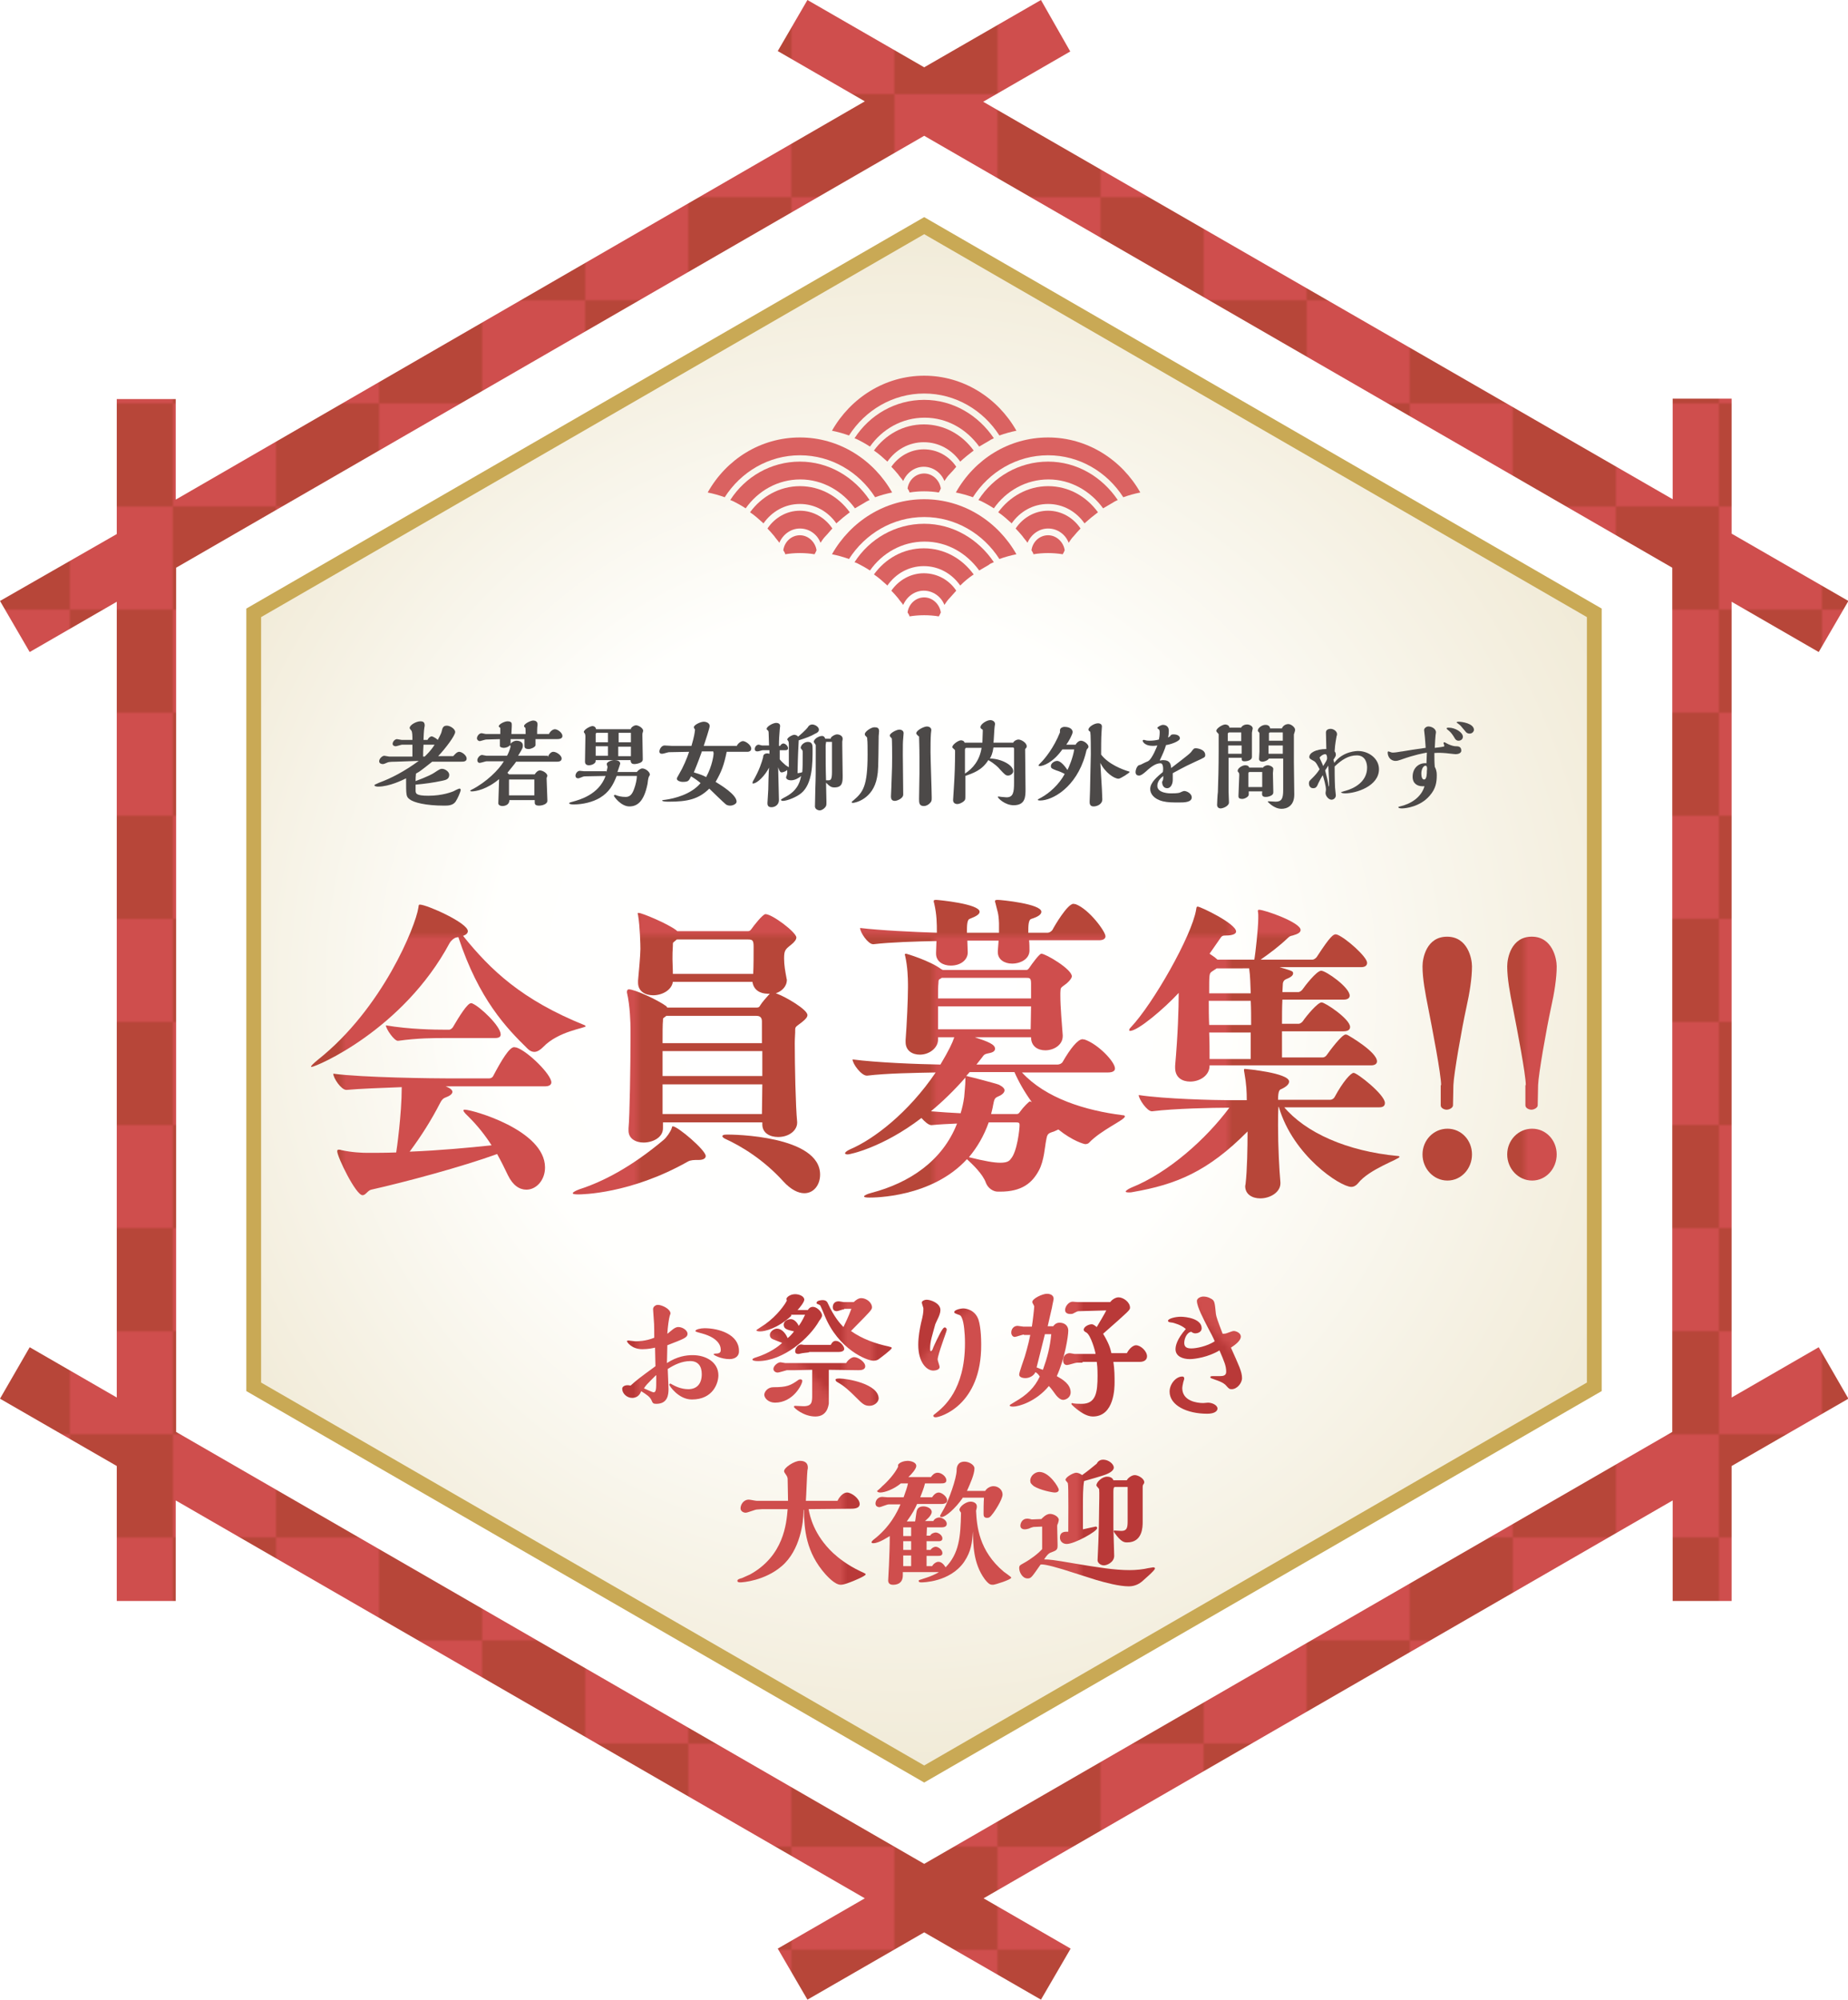
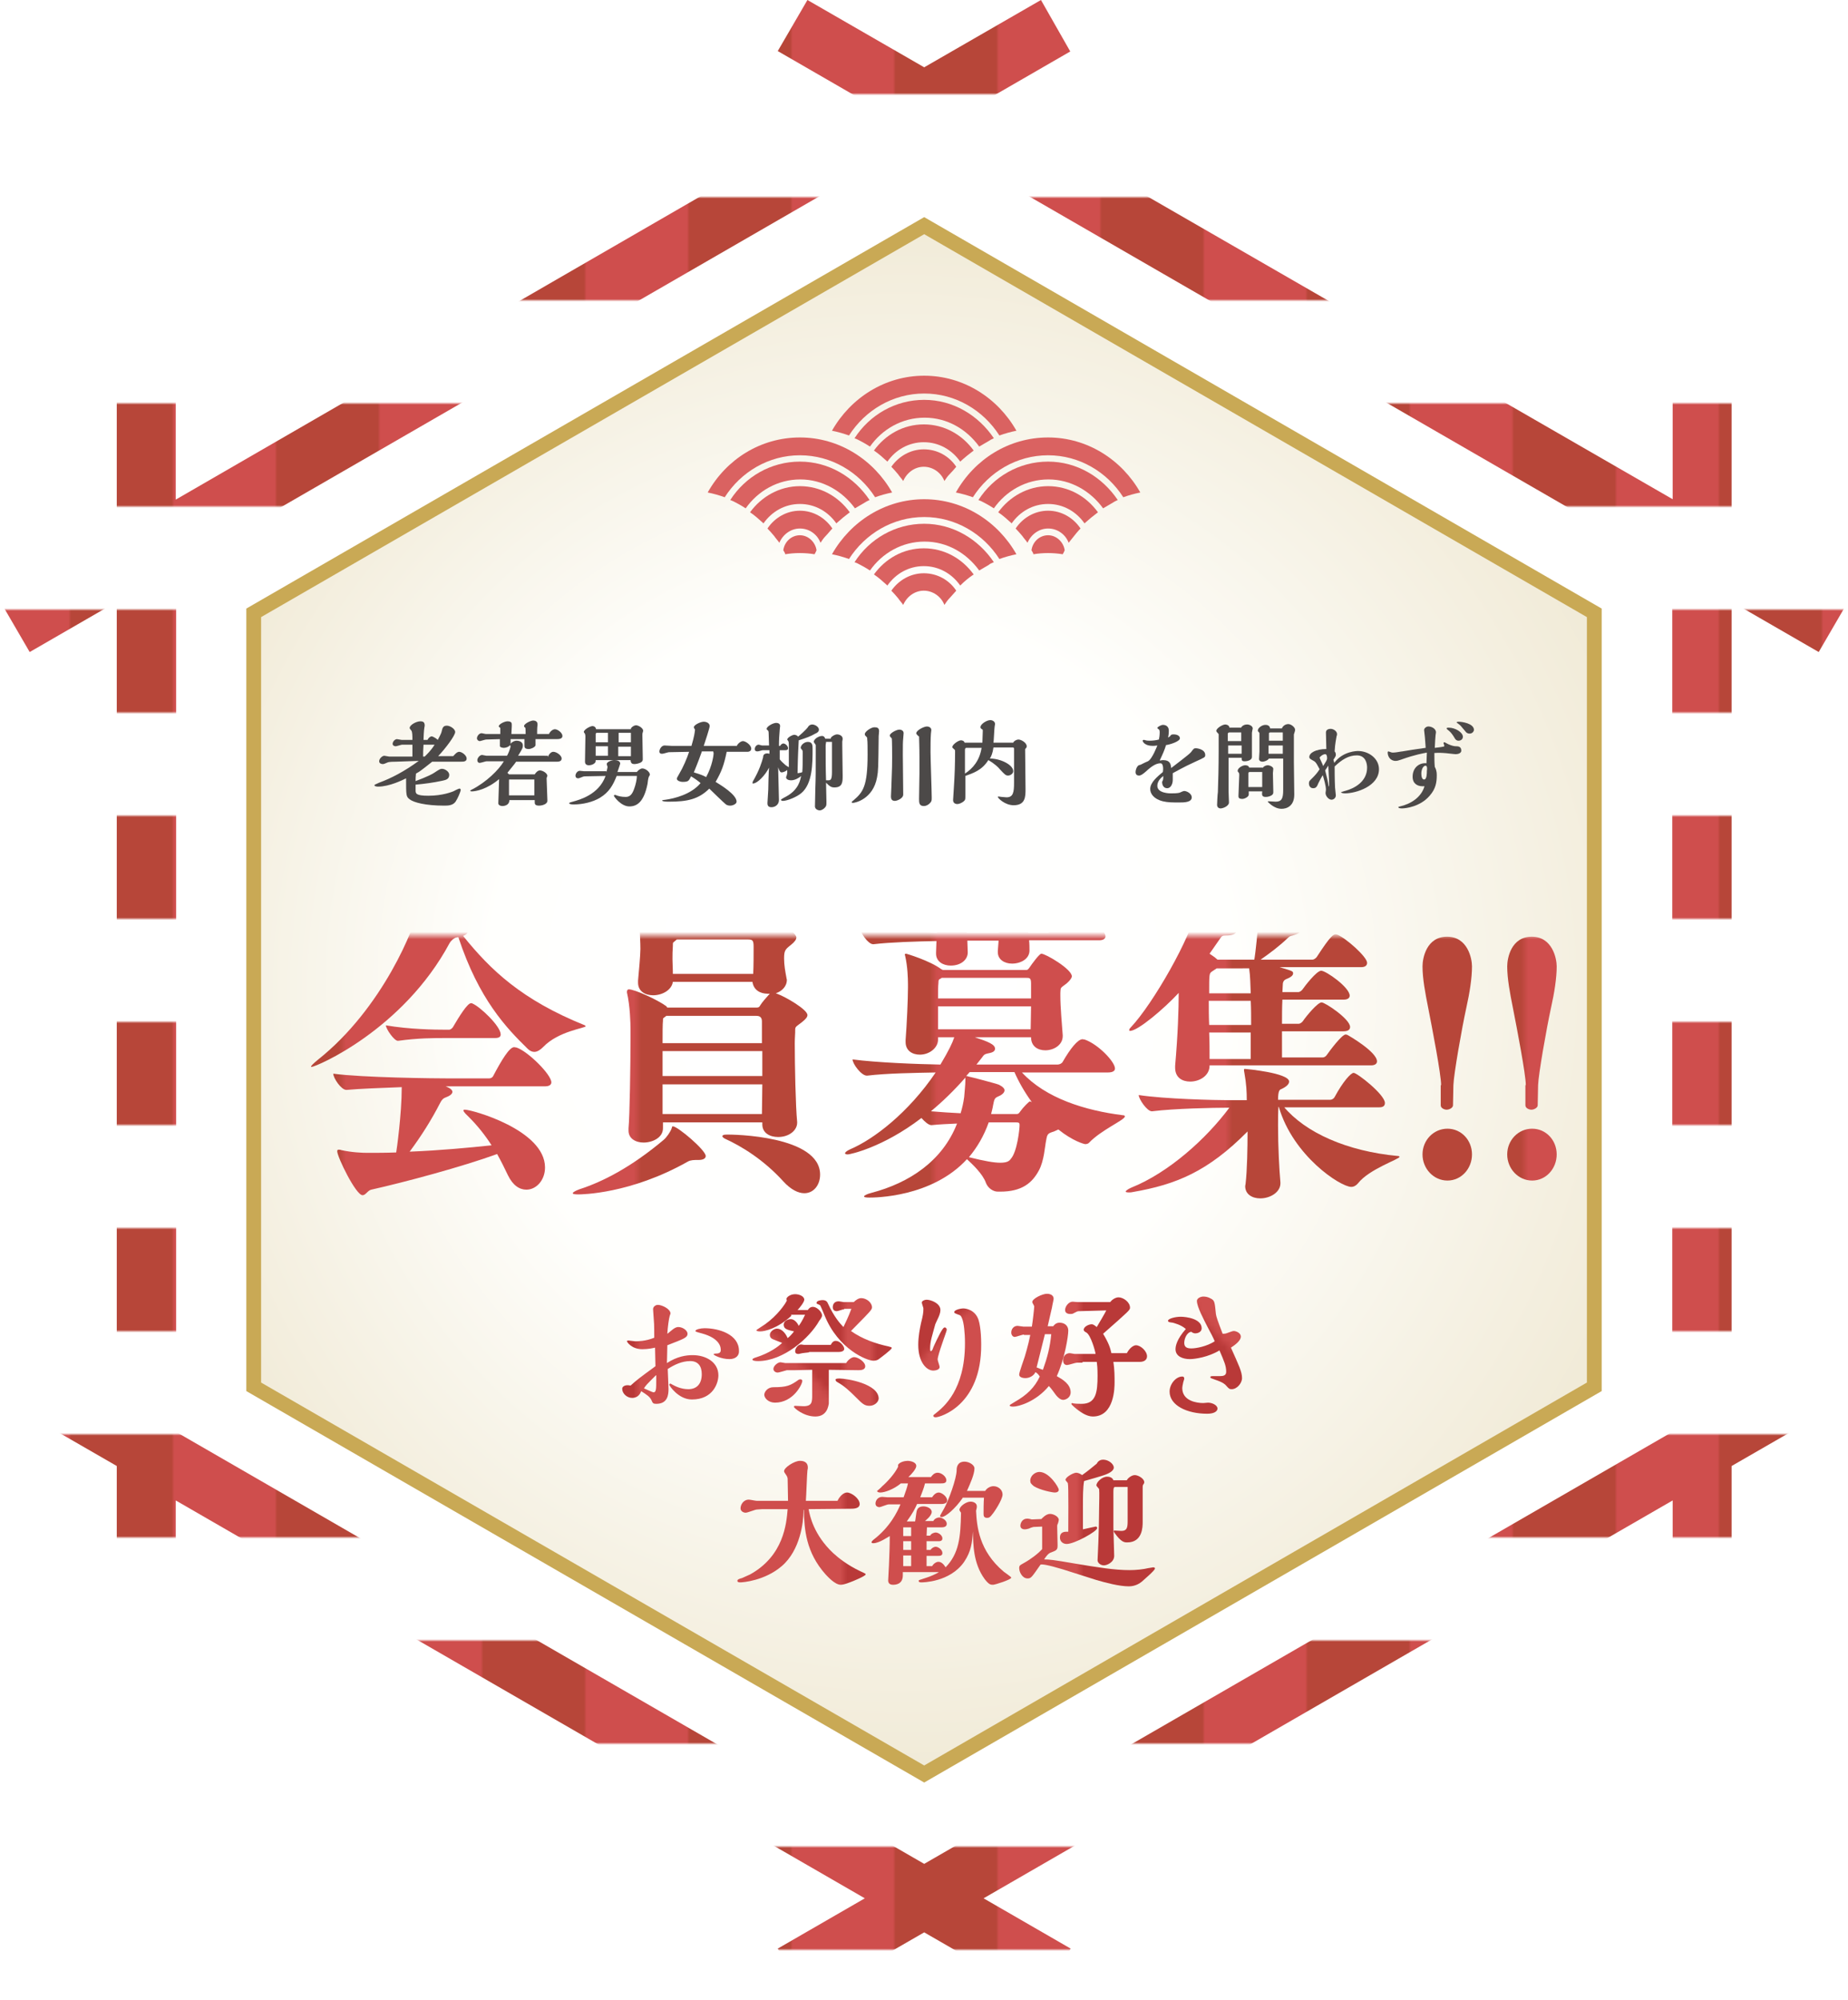
<svg xmlns="http://www.w3.org/2000/svg" xmlns:xlink="http://www.w3.org/1999/xlink" version="1.1" x="0px" y="0px" viewBox="0 0 466.9 505.1" style="enable-background:new 0 0 466.9 505.1;" xml:space="preserve">
  <style type="text/css">
	.st0{fill:none;}
	.st1{fill:#CF4E4D;}
	.st2{fill:#B74639;}
	.st3{fill:#B93938;}
	.st4{fill:#CB5219;}
	.st5{clip-path:url(#SVGID_14_);}
	.st6{clip-path:url(#SVGID_16_);}
	.st7{clip-path:url(#SVGID_18_);}
	.st8{fill:#FFFFFF;}
	.st9{clip-path:url(#SVGID_22_);}
	.st10{clip-path:url(#SVGID_24_);}
	.st11{clip-path:url(#SVGID_26_);}
	.st12{clip-path:url(#SVGID_28_);}
	.st13{clip-path:url(#SVGID_30_);}
	.st14{clip-path:url(#SVGID_32_);}
	.st15{clip-path:url(#SVGID_34_);}
	.st16{clip-path:url(#SVGID_36_);}
	.st17{clip-path:url(#SVGID_38_);}
	.st18{clip-path:url(#SVGID_40_);}
	.st19{clip-path:url(#SVGID_42_);}
	.st20{fill:#9B9B9B;}
	.st21{fill:none;stroke:#FFFFFF;stroke-width:2;stroke-miterlimit:10;}
	.st22{fill:#231815;}
	.st23{fill:#EEEFF1;}
	.st24{fill:url(#SVGID_43_);stroke:#C9A955;stroke-width:1.184;stroke-miterlimit:10;}
	.st25{fill:url(#SVGID_44_);}
	.st26{fill:#DA6261;}
	.st27{fill:url(#SVGID_46_);}
	.st28{fill:url(#SVGID_48_);}
	.st29{fill:url(#SVGID_50_);}
	.st30{fill:url(#SVGID_52_);}
	.st31{fill:url(#SVGID_54_);}
	.st32{fill:url(#SVGID_56_);}
	.st33{fill:#4C4948;}
	.st34{fill:url(#SVGID_58_);}
	.st35{fill:url(#SVGID_60_);}
	.st36{fill:url(#SVGID_62_);}
	.st37{fill:url(#SVGID_64_);}
	.st38{fill:url(#SVGID_66_);}
	.st39{fill:url(#SVGID_68_);}
	.st40{fill:url(#SVGID_70_);}
	.st41{fill:url(#SVGID_72_);}
	.st42{fill:url(#SVGID_74_);stroke:#C9A955;stroke-width:3.734;stroke-miterlimit:10;}
	.st43{fill:url(#SVGID_76_);}
	.st44{fill:url(#SVGID_78_);}
	.st45{fill:url(#SVGID_80_);}
	.st46{fill:url(#SVGID_82_);}
	.st47{fill:url(#SVGID_83_);}
	.st48{fill:url(#SVGID_84_);}
	.st49{fill:url(#SVGID_85_);}
	.st50{fill:url(#SVGID_86_);}
	.st51{fill:url(#SVGID_87_);}
	.st52{fill:url(#SVGID_88_);}
	.st53{fill:url(#SVGID_89_);}
	.st54{fill:url(#SVGID_90_);}
	.st55{fill:url(#SVGID_91_);}
	.st56{fill:url(#SVGID_92_);}
	.st57{fill:url(#SVGID_93_);}
	.st58{clip-path:url(#SVGID_94_);}
	.st59{clip-path:url(#SVGID_95_);}
	.st60{clip-path:url(#SVGID_96_);}
	.st61{clip-path:url(#SVGID_97_);}
	.st62{clip-path:url(#SVGID_98_);}
	.st63{clip-path:url(#SVGID_99_);}
	.st64{clip-path:url(#SVGID_100_);}
	.st65{clip-path:url(#SVGID_101_);}
	.st66{clip-path:url(#SVGID_102_);}
	.st67{clip-path:url(#SVGID_103_);}
	.st68{clip-path:url(#SVGID_104_);}
	.st69{clip-path:url(#SVGID_105_);}
	.st70{clip-path:url(#SVGID_106_);}
	.st71{clip-path:url(#SVGID_107_);}
	.st72{clip-path:url(#SVGID_108_);}
	.st73{clip-path:url(#SVGID_109_);}
	.st74{clip-path:url(#SVGID_110_);}
	.st75{clip-path:url(#SVGID_111_);}
	.st76{clip-path:url(#SVGID_112_);}
</style>
  <pattern x="3394.4" y="4087.8" width="80" height="80" patternUnits="userSpaceOnUse" id="ICHIMATSU_8" viewBox="0 -80 80 80" style="overflow:visible;">
    <g>
      <rect y="-80" class="st0" width="80" height="80" />
      <rect y="-80" class="st1" width="40" height="40" />
-       <rect x="40" y="-40" class="st1" width="40" height="40" />
-       <rect y="-40" transform="matrix(-1.836970e-16 1 -1 -1.836970e-16 3.552714e-15 -40)" class="st2" width="40" height="40" />
      <rect x="40" y="-80" transform="matrix(-1.836970e-16 1 -1 -1.836970e-16 1.421085e-14 -120)" class="st2" width="40" height="40" />
    </g>
  </pattern>
  <pattern x="3394.4" y="4087.8" width="120" height="180" patternUnits="userSpaceOnUse" id="YAGASURI_3" viewBox="0 -180 120 180" style="overflow:visible;">
    <g>
      <rect x="0" y="-180" class="st0" width="120" height="180" />
      <rect y="-180" class="st3" width="120" height="180" />
      <polygon class="st0" points="32,-150 32,-90 32,-60 60,-90 60,-180   " />
      <polygon class="st1" points="0,-180 28,-150 28,-180   " />
      <polygon class="st1" points="60,-180 32,-180 32,-150   " />
      <rect x="28" y="-150" class="st1" width="4" height="60" />
      <rect x="88" y="-180" class="st1" width="4" height="30" />
      <rect x="28" y="-90" class="st1" width="4" height="30" />
      <polygon class="st1" points="0,-90 0,0 28,0 28,-60   " />
      <polygon class="st1" points="32,0 60,0 60,-90 32,-60   " />
      <polygon class="st1" points="92,-150 92,-90 92,-60 120,-90 120,-180   " />
      <polygon class="st1" points="60,-180 60,-90 88,-60 88,-90 88,-150   " />
      <rect x="88" y="-60" class="st1" width="4" height="60" />
    </g>
  </pattern>
  <g id="レイヤー_2">
</g>
  <g id="HP枠下のコピー_2">
    <g id="新規シンボル_4">
	</g>
    <g id="新規シンボル_4_3_">
	</g>
    <g id="新規シンボル_4_1_">
	</g>
  </g>
  <g id="マスク">
    <g id="新規シンボル_4_2_">
	</g>
    <g id="新規シンボル_8">
	</g>
  </g>
  <g id="レイヤー_9">
    <g>
      <g>
        <radialGradient id="SVGID_2_" cx="233.47" cy="252.552" r="224.052" fx="206.262" fy="243.898" gradientUnits="userSpaceOnUse">
          <stop offset="0.129" style="stop-color:#FFFFFF" />
          <stop offset="0.418" style="stop-color:#FFFFFD" />
          <stop offset="1" style="stop-color:#EDE5CD" />
        </radialGradient>
        <polygon style="fill:url(#SVGID_2_);stroke:#C9A955;stroke-width:3.734;stroke-miterlimit:10;" points="64.1,350.3 64.1,154.8      233.5,57 402.8,154.8 402.8,350.3 233.5,448.1    " />
        <pattern id="SVGID_4_" xlink:href="#ICHIMATSU_8" patternTransform="matrix(0.651 0 0 0.651 -4405.509 -3965.429)">
			</pattern>
        <path style="fill:url(#SVGID_4_);" d="M459.5,340.3l-22,12.7V152l22,12.7l7.5-12.9l-29.5-17v-34.1h-14.9v25.4L248.4,25.7l22-12.7     L263,0l-29.5,17L204,0l-7.5,12.9l22,12.7L44.4,126.2v-25.4H29.5v34.1L0,151.8l7.5,12.9l22-12.7v201l-22-12.7L0,353.3l29.5,17     v34.1h14.9v-25.4l174.1,100.5l-22,12.7l7.5,12.9l29.5-17l29.5,17l7.5-12.9l-22-12.7l174.1-100.5v25.4h14.9v-34.1l29.5-17     L459.5,340.3z M233.5,470.8l-189-109.1V143.4l189-109.1l189,109.1v218.3L233.5,470.8z" />
        <g>
          <path class="st26" d="M210.2,140c1.5,0.3,2.9,0.7,4.3,1.2c4.1-6.4,11.1-10.6,19-10.6s14.9,4.2,19,10.6c1.4-0.5,2.8-0.9,4.3-1.2      c-4.7-8.3-13.4-13.9-23.3-13.9C223.6,126.1,214.9,131.7,210.2,140z" />
          <path class="st26" d="M251.1,142c-3.9-5.8-10.3-9.7-17.6-9.7s-13.8,3.8-17.6,9.7c0.5,0.2,1,0.4,1.5,0.7c0.8,0.4,1.6,0.9,2.4,1.4      c3.1-4.4,8.1-7.3,13.8-7.3s10.6,2.9,13.8,7.3c0.8-0.5,1.6-0.9,2.4-1.4C250.1,142.4,250.6,142.2,251.1,142z" />
          <path class="st26" d="M246,145.1c-2.9-4-7.4-6.6-12.6-6.6s-9.7,2.6-12.6,6.6c1.2,0.8,2.3,1.8,3.4,2.8c2.1-3,5.4-4.9,9.2-4.9      s7.1,1.9,9.2,4.9C243.7,146.8,244.8,145.9,246,145.1z" />
          <path class="st26" d="M241.6,149.2c-1.8-2.7-4.8-4.4-8.2-4.4c-3.4,0-6.4,1.8-8.2,4.4c0.6,0.6,1.1,1.2,1.7,1.9      c0.4,0.6,0.9,1.1,1.3,1.7c0.9-2.1,2.9-3.6,5.2-3.6s4.4,1.5,5.2,3.6c0.4-0.6,0.8-1.2,1.3-1.7      C240.5,150.4,241.1,149.8,241.6,149.2z" />
-           <path class="st26" d="M233.5,155.4c1.2,0,2.5,0.1,3.7,0.3c0.2-0.3,0.3-0.6,0.5-1c-0.3-2.1-2.1-3.8-4.2-3.8      c-2.1,0-3.9,1.6-4.2,3.8c0.2,0.3,0.4,0.6,0.5,1C231,155.5,232.2,155.4,233.5,155.4z" />
          <path class="st26" d="M210.2,108.8c1.5,0.3,2.9,0.7,4.3,1.2c4.1-6.4,11.1-10.6,19-10.6s14.9,4.2,19,10.6      c1.4-0.5,2.8-0.9,4.3-1.2c-4.7-8.3-13.4-13.9-23.3-13.9C223.6,94.9,214.9,100.5,210.2,108.8z" />
          <path class="st26" d="M251.1,110.7c-3.9-5.8-10.3-9.7-17.6-9.7s-13.8,3.8-17.6,9.7c0.5,0.2,1,0.4,1.5,0.7      c0.8,0.4,1.6,0.9,2.4,1.4c3.1-4.4,8.1-7.3,13.8-7.3s10.6,2.9,13.8,7.3c0.8-0.5,1.6-0.9,2.4-1.4      C250.1,111.2,250.6,110.9,251.1,110.7z" />
          <path class="st26" d="M246,113.8c-2.9-4-7.4-6.6-12.6-6.6s-9.7,2.6-12.6,6.6c1.2,0.8,2.3,1.8,3.4,2.8c2.1-3,5.4-4.9,9.2-4.9      s7.1,1.9,9.2,4.9C243.7,115.6,244.8,114.7,246,113.8z" />
          <path class="st26" d="M241.6,117.9c-1.8-2.7-4.8-4.4-8.2-4.4c-3.4,0-6.4,1.8-8.2,4.4c0.6,0.6,1.1,1.2,1.7,1.9      c0.4,0.6,0.9,1.1,1.3,1.7c0.9-2.1,2.9-3.6,5.2-3.6s4.4,1.5,5.2,3.6c0.4-0.6,0.8-1.2,1.3-1.7      C240.5,119.2,241.1,118.5,241.6,117.9z" />
-           <path class="st26" d="M233.5,124.1c1.2,0,2.5,0.1,3.7,0.3c0.2-0.3,0.3-0.6,0.5-1c-0.3-2.1-2.1-3.8-4.2-3.8      c-2.1,0-3.9,1.6-4.2,3.8c0.2,0.3,0.4,0.6,0.5,1C231,124.2,232.2,124.1,233.5,124.1z" />
          <path class="st26" d="M268.5,140c0.2-0.3,0.3-0.6,0.5-1c-0.3-2.1-2.1-3.8-4.2-3.8c-2.1,0-3.9,1.6-4.2,3.8c0.2,0.3,0.4,0.6,0.5,1      c1.2-0.2,2.4-0.3,3.7-0.3C266,139.7,267.3,139.8,268.5,140z" />
          <path class="st26" d="M241.5,124.4c1.5,0.3,2.9,0.7,4.3,1.2c4.1-6.4,11.1-10.6,19-10.6c7.9,0,14.9,4.2,19,10.6      c1.4-0.5,2.8-0.9,4.3-1.2c-4.7-8.3-13.4-13.9-23.3-13.9C254.9,110.5,246.2,116,241.5,124.4z" />
          <path class="st26" d="M282.4,126.3c-3.9-5.8-10.3-9.7-17.6-9.7c-7.3,0-13.8,3.8-17.6,9.7c0.5,0.2,1,0.4,1.5,0.7      c0.8,0.4,1.6,0.9,2.4,1.4c3.1-4.4,8.1-7.3,13.8-7.3c5.6,0,10.6,2.9,13.8,7.3c0.8-0.5,1.6-0.9,2.4-1.4      C281.4,126.8,281.9,126.5,282.4,126.3z" />
          <path class="st26" d="M277.4,129.4c-2.9-4-7.4-6.6-12.6-6.6c-5.1,0-9.7,2.6-12.6,6.6c1.2,0.8,2.3,1.8,3.4,2.8      c2.1-3,5.4-4.9,9.2-4.9c3.8,0,7.1,1.9,9.2,4.9C275.1,131.2,276.2,130.3,277.4,129.4z" />
-           <path class="st26" d="M273,133.5c-1.8-2.7-4.8-4.5-8.2-4.5c-3.4,0-6.4,1.8-8.2,4.5c0.6,0.6,1.1,1.2,1.7,1.9      c0.4,0.6,0.9,1.1,1.3,1.7c0.9-2.1,2.9-3.6,5.2-3.6c2.4,0,4.4,1.5,5.2,3.6c0.4-0.6,0.8-1.2,1.3-1.7      C271.8,134.8,272.4,134.1,273,133.5z" />
+           <path class="st26" d="M273,133.5c-1.8-2.7-4.8-4.5-8.2-4.5c-3.4,0-6.4,1.8-8.2,4.5c0.6,0.6,1.1,1.2,1.7,1.9      c0.4,0.6,0.9,1.1,1.3,1.7c0.9-2.1,2.9-3.6,5.2-3.6c2.4,0,4.4,1.5,5.2,3.6C271.8,134.8,272.4,134.1,273,133.5z" />
          <path class="st26" d="M205.8,140c0.2-0.3,0.3-0.6,0.5-1c-0.3-2.1-2.1-3.8-4.2-3.8c-2.1,0-3.9,1.6-4.2,3.8c0.2,0.3,0.4,0.6,0.5,1      c1.2-0.2,2.4-0.3,3.7-0.3C203.3,139.7,204.6,139.8,205.8,140z" />
          <path class="st26" d="M178.8,124.4c1.5,0.3,2.9,0.7,4.3,1.2c4.1-6.4,11.1-10.6,19-10.6c7.9,0,14.9,4.2,19,10.6      c1.4-0.5,2.8-0.9,4.3-1.2c-4.7-8.3-13.4-13.9-23.3-13.9C192.2,110.5,183.5,116,178.8,124.4z" />
          <path class="st26" d="M219.7,126.3c-3.9-5.8-10.3-9.7-17.6-9.7c-7.3,0-13.8,3.8-17.6,9.7c0.5,0.2,1,0.4,1.5,0.7      c0.8,0.4,1.6,0.9,2.4,1.4c3.1-4.4,8.1-7.3,13.8-7.3c5.6,0,10.6,2.9,13.8,7.3c0.8-0.5,1.6-0.9,2.4-1.4      C218.7,126.8,219.2,126.5,219.7,126.3z" />
          <path class="st26" d="M214.7,129.4c-2.9-4-7.4-6.6-12.6-6.6c-5.1,0-9.7,2.6-12.6,6.6c1.2,0.8,2.3,1.8,3.4,2.8      c2.1-3,5.4-4.9,9.2-4.9c3.8,0,7.1,1.9,9.2,4.9C212.4,131.2,213.5,130.3,214.7,129.4z" />
          <path class="st26" d="M210.3,133.5c-1.8-2.7-4.8-4.5-8.2-4.5c-3.4,0-6.4,1.8-8.2,4.5c0.6,0.6,1.1,1.2,1.7,1.9      c0.4,0.6,0.9,1.1,1.3,1.7c0.9-2.1,2.9-3.6,5.2-3.6c2.4,0,4.4,1.5,5.2,3.6c0.4-0.6,0.8-1.2,1.3-1.7      C209.2,134.8,209.7,134.1,210.3,133.5z" />
        </g>
      </g>
      <g>
        <pattern id="SVGID_6_" xlink:href="#ICHIMATSU_8" patternTransform="matrix(1.867 0 0 1.867 9431.834 11274.3)">
			</pattern>
        <path style="fill:url(#SVGID_6_);" d="M148,259.2c0,0.5-6.9,1.2-10.8,5.3c-0.6,0.6-1.4,1.2-2.2,1.2c-0.5,0-1.1-0.2-1.7-0.8     c-5.3-5.2-12.3-12.4-17.5-28.2c-0.1,0-0.3,0.1-0.5,0.1c-0.5,0.1-1.2,0.6-1.7,1.4c-11.8,22-33.8,31.3-34.9,31.3     c-0.1,0-0.1,0-0.1-0.1c0-0.2,0.5-0.7,1.7-1.7c16.4-13,24.7-33.8,25.4-38.4c0.1-0.5,0-0.8,0.4-0.8c1.7,0,12.1,4.6,12.1,6.7     c0,0.5-0.4,0.9-1.2,1.2c7,8.7,14.9,16.2,30.8,22.6C147.9,259.2,148,259.2,148,259.2z M139.3,273.4c0,0.5-0.4,1-1.6,1h-25.1     c0.2,0.1,1.7,0.6,1.7,1.4c0,0.5-0.6,1-1.7,1.4c-0.6,0.2-1,0.6-1.4,1.4c-2.2,4.3-4.8,8.4-7.7,12.3c7.6-0.3,15-1,20.7-1.6     c-1.6-2.5-3.5-4.9-5.6-7c-0.7-0.7-1.5-1.4-1.5-1.8c0-0.2,0.1-0.2,0.4-0.2c1.7,0,20.2,5.1,20.2,14.6c0,3.2-2.2,5.6-4.7,5.6     c-1.7,0-3.4-1-4.7-3.7c-0.8-1.7-1.7-3.5-2.7-5.3c-8.8,3.2-23.3,7.1-31.8,9c-0.9,0.2-1.4,1.4-2.2,1.4c-1.7,0-6.4-9.7-6.4-11.1     c0-0.3,0.1-0.4,0.4-0.4c0.1,0,0.4,0,0.6,0.1c2.7,0.6,5.3,0.7,6.6,0.7c2.4,0,4.8,0,7.3-0.1c0.1-0.5,1.4-9.6,1.4-16.5     c-5.2,0.2-10.7,0.4-13.9,0.7h-0.1c-1.3,0-3.3-3-3.3-4.1c7.3,1,25.6,1.2,29.7,1.2h9.6c0.5,0,0.9-0.2,1.1-0.6     c2.1-4,4.1-7.3,5.3-7.3c0.2,0,0.4,0.1,0.6,0.1C133.3,265.5,139.3,271.4,139.3,273.4z M126.5,261.3c0,0.5-0.3,0.9-1.4,0.9h-12.3     c-3.2,0-7.2,0-12.2,0.7h-0.1c-0.9,0-3-3-3-3.9c5.9,1,12.1,1.1,15.5,1.1h0.5c0.2,0,0.6-0.2,0.9-0.6c1.7-2.9,3.7-6.1,4.6-6.1     c0.1,0,0.3,0,0.4,0.1C121.3,254.3,126.5,259.2,126.5,261.3z" />
        <pattern id="SVGID_8_" xlink:href="#ICHIMATSU_8" patternTransform="matrix(1.867 0 0 1.867 9431.834 11274.3)">
			</pattern>
        <path style="fill:url(#SVGID_8_);" d="M178.3,292c0,0.6-0.6,1-1.8,1h-0.2c-0.9,0-1.8,0-2.5,0.4c-14.5,8.2-26.9,8.3-27.7,8.3     c-0.9,0-1.4-0.1-1.4-0.3c0-0.2,0.6-0.6,1.7-1c5.9-1.9,13.1-5.6,21.3-12.5c0.7-0.6,1.7-2,2-2.9c0.1-0.4,0.1-0.5,0.3-0.5     C171.2,284.5,178.3,290.5,178.3,292z M168.6,254.5h22.6c0.3,0,0.6,0,0.9-0.6c0.5-0.8,1.4-1.8,2.2-2.7l0.2-0.2h-0.6     c-1.8,0-3.5-0.9-3.8-3H170c-0.3,2.1-2.7,3.4-5,3.4c-2,0-3.8-1-3.8-3.2v-0.5c0.2-2.1,0.6-6.5,0.6-8c0-1-0.1-5.7-0.6-8.6     c0-0.2-0.1-0.2-0.1-0.3c0-0.2,0.1-0.2,0.3-0.2c0.8,0,7.3,2.7,9.5,4.4l0.2,0.2H189c0.2,0,0.5,0,0.9-0.6c0.4-0.6,2.8-3.7,3.5-3.7     c1.7,0,7.8,4.6,7.8,5.9c0,0.5-0.4,1.1-1.4,1.9c-1.4,1.1-1.7,1.4-1.7,3.4c0,1.7,0.3,3.3,0.6,4.9c0,0.2,0.1,0.3,0.1,0.5     c0,1.7-1.3,2.9-2.8,3.4c0.1,0,0.2,0.1,0.3,0.1c2.2,0.8,7.7,4,7.7,5.4c0,0.5-0.4,1-1.4,1.8c-1.8,1.4-1.7,1-1.7,2.6     c0,0.5-0.1,1.4-0.1,2.8c0,5.3,0.2,15.7,0.6,19.8v0.2c0,1.9-2,3.6-4.8,3.6c-2.1,0-4-1-4-3.2v-0.5h-25.1v1.5c0,2.4-2.7,3.6-4.9,3.6     c-2,0-3.8-1-3.8-3V285c0.3-3,0.5-16.2,0.5-22.6V260c0-1.5-0.1-5.9-0.9-9.3v-0.2c0-0.4,0.2-0.6,0.5-0.6c1.4,0,7.2,2.6,9.5,4.3     C168.4,254.3,168.5,254.4,168.6,254.5z M167.4,271.8h25.2v-6.3h-25.2V271.8z M167.4,281.4h25.1c0-2,0.1-4.7,0.1-7.5h-25.2     C167.4,276.7,167.4,279.4,167.4,281.4z M167.7,257.1c-0.2,0.1-0.2,0.3-0.2,0.5v0.2c-0.1,0.9-0.1,3.1-0.1,5.7h25.1V258     c0-1.1-0.6-1.4-1.4-1.4h-22.8C168.2,256.8,167.9,256.9,167.7,257.1z M170.3,237.9c-0.3,0.2-0.3,0.2-0.3,1     c-0.1,1.3-0.1,2.3-0.1,3.4c0,1.1,0.1,2.2,0.1,3.7h20.3c0.1-2.2,0.1-4.5,0.1-6.9c0-1.8-0.4-1.8-1.7-1.8H171L170.3,237.9z      M207.2,296.7c0,2.6-1.6,4.7-4,4.7c-1.5,0-3.4-0.9-5.3-3c-5-5.5-10.6-8.9-14.8-10.8c-0.4-0.2-0.6-0.5-0.6-0.6     c0-0.2,0.3-0.4,0.8-0.4C185.3,286.5,207.2,286.9,207.2,296.7z" />
        <pattern id="SVGID_10_" xlink:href="#ICHIMATSU_8" patternTransform="matrix(1.867 0 0 1.867 9431.834 11274.3)">
			</pattern>
        <path style="fill:url(#SVGID_10_);" d="M284.2,282c0,0.9-6,3.4-9.1,6.7c-0.2,0.2-0.6,0.3-0.9,0.3s-3.2-0.8-6.8-3.7l-1.1,0.5     c-1.6,0.5-1.7,0.6-2,2.3c-0.3,1.4-0.5,5.1-1.8,7.5c-1.7,3.2-4.3,5.4-9.8,5.4h-0.6c-1.2,0-2.5-0.9-3-2.2c-0.8-2.3-3.5-4.8-4.8-6     c-8.9,9.7-23.4,9.7-24.7,9.7c-0.9,0-1.3-0.1-1.3-0.3c0-0.2,0.7-0.6,1.9-0.9c9.5-2.5,17.9-8,21.6-17.5c-2.2,0.1-4.5,0.2-6.4,0.4     h-0.1c-0.7,0-1.7-0.9-2.5-1.8c-9.8,7.5-18.1,9.2-18.6,9.2c-0.4,0-0.7-0.1-0.7-0.3c0-0.2,0.4-0.6,1.3-1     c5.9-2.5,14.7-9.2,21.6-19.4c-5.1,0.1-12.4,0.2-17.3,0.8h-0.1c-1.4,0-3.6-3-3.6-4.1c6,0.8,16.4,1.2,22.2,1.3     c2.2-3.7,3-5.4,3.5-6.9H237v0.6c0,2.1-2.2,3.8-4.6,3.8c-1.9,0-3.6-1-3.6-3.2v-0.5c0.3-3.8,0.6-10.2,0.6-13.2v-0.9     c0-1.5-0.1-4.5-0.7-7.1c0-0.2-0.1-0.2-0.1-0.3c0-0.2,0.1-0.3,0.3-0.3c0.2,0,6.1,1.8,8.9,3.9l0.4,0.2h21.1c0.2,0,0.4,0,0.8-0.6     c0.6-0.9,2.5-3.5,3-3.5c1.1,0,7.7,3.9,7.7,5.7c0,0.4-0.4,1-1.3,1.8c-1.7,1.3-1.5,0.9-1.6,2.4v0.7c0,2.9,0.4,7.3,0.6,10v0.2     c0,2.3-2.3,3.6-4.4,3.6c-1.9,0-3.6-1-3.6-3.3h-14.2c3.3,1.1,5.1,1.8,5.1,2.9c0,0.5-0.4,0.9-1.4,1.1c-0.9,0.2-1.3,0.2-1.8,1     l-1.5,1.9h20.5c0.5,0,1.1-0.3,1.3-0.7c1.9-3.3,3.8-5.7,5-5.7c0.2,0,0.4,0.1,0.6,0.1c3.4,1.2,7.6,5.6,7.6,7.3c0,0.5-0.4,1-1.8,1     h-21.7c6,6.5,15.9,9.6,25.5,10.8C284,281.7,284.2,281.8,284.2,282z M279.3,236.5c0,0.5-0.4,1-1.6,1H260c0.1,1,0.1,1.9,0.1,2.6     c0,2.1-2.2,3.3-4.4,3.3c-1.9,0-3.6-1-3.6-2.9v-0.3l0.2-2.6h-7.9l0.1,2.9v0.1c0,1.8-1.7,3.3-4.3,3.3c-1.9,0-3.7-1-3.7-3v-0.3     l0.1-2.9c-5.1,0.1-11.7,0.3-15.9,0.8h-0.1c-1.3,0-3.3-3-3.3-4.1c5,0.6,13.2,1,19.4,1.2c0-2.3,0-4.5-0.7-7.5     c-0.1-0.2-0.1-0.4-0.1-0.5c0-0.2,0.1-0.3,0.6-0.3c0.5,0,11,1,11,3c0,0.6-0.7,1.1-2.5,1.8c-0.7,0.2-0.7,1.8-0.7,3.5h8.1v-2.4     c-0.1-2.7-0.4-2.9-0.9-5.1c-0.1-0.2-0.1-0.4-0.1-0.5c0-0.2,0.1-0.3,0.7-0.3c0.8,0,11,1,11,3c0,0.6-0.6,1.2-2.5,1.8     c-0.8,0.2-0.8,1.8-0.8,3.5h4.9c0.4,0,0.9-0.3,1.2-0.7c0.5-1,3.8-6.6,5.3-6.6c0.2,0,0.4,0.1,0.6,0.1     C275.2,229.7,279.3,235.3,279.3,236.5z M235.2,280.7c2.5,0.2,5.1,0.4,7.5,0.5c0.4-1.3,0.7-2.6,0.9-4.1c0.1-1.4,0.3-3.1,0.3-4.1     v-0.8C241,275.5,238.1,278.3,235.2,280.7z M260.5,248.4c0-1.4-0.4-1.4-1.2-1.4h-21.4c-0.1,0.2-0.4,0.2-0.6,0.4     c-0.1,0.1-0.2,0.2-0.2,0.9c-0.1,0.8-0.1,2.2-0.1,3.9h23.5V248.4z M237,254.2v5.8h23.4c0-1.6,0.1-3.7,0.1-5.8H237z M256.3,270.8     H245l-0.9,1c0.1,0,0.3,0,0.5,0.1c0.6,0.1,7.1,1.8,7.8,2.1c1,0.5,1.4,1,1.4,1.4c0,0.7-0.9,1.3-1.7,1.6c-0.9,0.4-0.9,0.8-1.2,2.2     c-0.1,0.7-0.3,1.4-0.5,2.2h6.4c0.6,0,0.7-0.3,1-0.7c0.7-1,2.2-2.5,2.4-2.5c0.1,0,0.3,0.1,0.5,0.2     C258.8,275.8,257.3,273.1,256.3,270.8z M257.6,284.2c0-0.5-0.1-0.7-0.9-0.7h-6.9c-1.2,3.4-2.9,6.3-5,8.8c4,1,6.4,1.4,7.9,1.4     c1.7,0,2.3-0.4,2.7-1C257,290.9,257.6,285.2,257.6,284.2z" />
        <pattern id="SVGID_12_" xlink:href="#ICHIMATSU_8" patternTransform="matrix(1.867 0 0 1.867 9431.834 11274.3)">
			</pattern>
        <path style="fill:url(#SVGID_12_);" d="M324.3,279.5c5.5,6.6,16,11.3,28.9,12.5c0.2,0,0.4,0.1,0.4,0.2c0,0.6-7.7,3.1-10.5,6.7     c-0.5,0.6-1.1,0.9-1.7,0.9c-2.7,0-14.7-7.8-18.3-20.2H323c-0.1,1.5-0.1,3.1-0.1,4.7c0,5.4,0.3,11,0.6,14.4v0.2     c0,2.2-2.5,3.8-5.1,3.8c-2,0-3.8-1-3.8-3.1c0-0.2,0.1-0.4,0.1-0.6c0.4-3.4,0.5-9.1,0.5-13.2c-10,10.1-18,13.4-29,15.3     c-0.4,0.1-0.8,0.1-1,0.1c-0.5,0-0.8-0.1-0.8-0.2c0-0.2,0.5-0.6,1.4-1c9.5-3.8,19-12.4,24.8-20.2h-0.4c-3.5,0-13.5,0.2-19.1,0.9     h-0.1c-1.2,0-3.3-3.1-3.3-4.1c6.5,1,19.3,1.3,22.9,1.3h4.4c0-2.1-0.1-4.1-0.6-6.9c-0.1-0.4-0.1-0.6-0.1-0.8s0.1-0.2,0.3-0.2     c0.1,0,11.1,1,11.1,3.2c0,0.7-0.8,1.4-2.2,2c-0.1,0.1-0.6,0.2-0.6,2.6h13.2c0.4,0,0.9-0.3,1.1-0.7c2.1-3.9,4.1-6.1,4.8-6.1     c0.9,0,7.9,5.5,7.9,7.6c0,0.6-0.3,1.1-1.4,1.1H324.3z M305.6,269.3c-0.1,2.5-2.6,3.9-4.9,3.9c-2,0-3.8-1-3.8-3.5v-0.5     c0.7-8,0.9-14.2,0.9-18.4c-3.7,4-10.3,9.6-12.3,9.6c-0.1,0-0.2,0-0.2-0.2c0-0.2,0.1-0.4,0.4-0.7c5.6-5.9,15.4-23.1,16.5-29.7     c0.1-0.6,0.1-0.8,0.4-0.8c0.7,0,9.7,4.3,9.7,6.3c0,0.7-1.2,1-2.5,1c-1,0-1.1,0.1-1.7,1l-2.5,3.6l1.3,0.9l0.7,0.6h9.3l0.1-0.6     c0.1-0.5,0.9-7.1,0.9-9.8v-0.9c0-0.5-0.1-0.8-0.1-1s0.1-0.3,0.3-0.3c1.4,0,10.5,3.2,10.5,5.1c0,0.6-0.6,1-2,1.4     c-0.4,0.1-0.7,0.1-1.2,0.6c-2.2,2.1-4.6,3.9-6.9,5.5h13.1c0.4,0,0.9-0.4,1.1-0.7c3.5-5.4,4.2-5.7,4.8-5.7c0.1,0,0.3,0.1,0.4,0.1     c2.2,0.9,7.5,5.6,7.5,7.1c0,0.6-0.4,1.1-1.5,1.1h-20.6c3.3,1,3.4,1,3.4,1.6c0,0.4-0.4,0.9-1.7,1.4c-0.5,0.2-0.9,0.6-0.9,1.4     c0,0.6-0.1,1.3-0.1,1.9h4c0.4,0,0.9-0.4,1.1-0.7c0.4-0.6,3.5-4.7,4.7-4.7c1.2,0,7.2,4.2,7.2,6.3c0,0.5-0.4,1-1.5,1H324     c-0.1,2-0.1,4.1-0.1,6.1h4.2c0.4,0,0.9-0.4,1.1-0.7c0.8-1.2,3.7-4.7,4.7-4.7c0.9,0,7.2,4.2,7.2,6.2c0,0.6-0.4,1.1-1.7,1.1h-15.5     v6.6h10.3c0.4,0,0.8-0.3,1-0.6c0.7-1,3.8-5.2,4.8-5.2c0.1,0,0.3,0.1,0.4,0.1c0.4,0.2,7.5,4.3,7.5,6.7c0,0.5-0.4,1-1.5,1H305.6z      M307.4,244.6l-1.2,0.8c-0.7,0.5-0.7,0.6-0.7,5.5H316c-0.1-2.2-0.1-4.3-0.4-6.3H307.4z M305.4,252.8c0,1.8,0,4,0.1,6.1h10.6     c0-2.1,0-4.1-0.1-6.1H305.4z M316,260.8h-10.5c0.1,2.2,0.1,4.6,0.1,6.7H316V260.8z" />
        <pattern id="SVGID_14_" xlink:href="#ICHIMATSU_8" patternTransform="matrix(1.867 0 0 1.867 9431.834 11274.3)">
			</pattern>
        <path style="fill:url(#SVGID_14_);" d="M364.1,274.1c0-2.7-2.2-14.1-3.3-19.7c-0.7-3.5-1.4-7.2-1.4-10.3c0-2.1,1-7.5,6.2-7.5     c5.2,0,6.3,5.5,6.3,7.5c0,3-0.6,6.7-1.4,10.3c-1.2,5.5-3.2,16.9-3.3,19.7l-0.1,5.1c0,0.6-0.9,1.1-1.6,1.1c-0.6,0-1.5-0.4-1.5-1.1     V274.1z M365.7,298.2c-3.5,0-6.3-3-6.3-6.6s2.8-6.5,6.3-6.5s6.2,2.9,6.2,6.5S369.2,298.2,365.7,298.2z" />
        <pattern id="SVGID_16_" xlink:href="#ICHIMATSU_8" patternTransform="matrix(1.867 0 0 1.867 9431.834 11274.3)">
			</pattern>
        <path style="fill:url(#SVGID_16_);" d="M385.5,274.1c0-2.7-2.2-14.1-3.3-19.7c-0.7-3.5-1.4-7.2-1.4-10.3c0-2.1,1-7.5,6.2-7.5     c5.2,0,6.3,5.5,6.3,7.5c0,3-0.6,6.7-1.4,10.3c-1.2,5.5-3.2,16.9-3.3,19.7l-0.1,5.1c0,0.6-0.9,1.1-1.6,1.1c-0.6,0-1.5-0.4-1.5-1.1     V274.1z M387.1,298.2c-3.5,0-6.3-3-6.3-6.6s2.8-6.5,6.3-6.5s6.2,2.9,6.2,6.5S390.6,298.2,387.1,298.2z" />
      </g>
      <g>
        <path class="st33" d="M100.1,192.4c-0.5,0-1.8,0-2.2,0.2c-0.7,0.3-0.9,0.4-1.2,0.4c-0.4,0-0.9-0.2-0.9-0.7c0-0.7,0.8-1.4,1.3-1.4     c0.2,0,1,0.2,1.2,0.2c0.1,0,1.8,0,2,0h3.9c0-0.5,0-2.6,0-3h-0.7c-1.1,0-1.4,0-1.9,0c-0.2,0-1.4,0.4-1.6,0.4     c-0.4,0-0.8-0.2-0.8-0.6c0-0.6,0.6-1.2,1.1-1.2c0.2,0,1,0.2,1.2,0.2h2.7c0-1,0-2.1-0.3-2.4c-0.2-0.2-0.4-0.5-0.4-0.6     c0-0.8,1.7-1.7,2.7-1.7c0.8,0,1.1,0.3,1.1,1.1c0,0.1-0.1,0.5-0.1,0.6c-0.1,0.5-0.2,2.5-0.2,3l1,0c0.5-0.9,1-0.9,1.1-0.9     c0.1,0,0.9,0.3,1.5,0.9c0.2-0.4,0.9-1.6,1-2.2c0.2-0.9,0.4-1.4,1.3-1.4c0.8,0,2.1,0.8,2.1,1.6c0,0.9-2.4,4.1-4.3,6.1h3.8     c0.3-0.3,0.9-1.1,1.5-1.1c0.7,0,1.9,0.9,1.9,1.7c0,0.8-0.8,0.8-1.5,0.8h-7.2c-0.4,0.3-2,1.6-2.3,1.8c-0.9,0.7-1.4,1-1.8,1.2     c-0.1,1-0.1,1.1-0.1,1.9c2.7-1,4.3-1.8,4.7-2.1c1.5-1,1.6-1,2-1c0.7,0,1.8,0.7,1.8,1.5c0,1.1-0.8,1.3-1.7,1.5     c-2.3,0.5-4.6,0.8-6.8,1c0,0.3,0,0.8,0,1.4c0,0.8,0,1.4,3.2,1.4c3.7,0,6-1,6.3-1.1c0.2-0.1,1.3-0.7,1.6-0.7     c0.3,0,0.3,0.3,0.3,0.4c-0.1,0.5-0.7,2-1.3,2.9c-0.7,1-2,1-2.9,1c-4.7,0-7.7-0.8-8.7-1.6c-0.9-0.7-0.9-0.9-0.9-5.3     c-0.8,0.4-4.2,2.1-7.1,2.1c-0.3,0-0.9-0.1-0.9-0.3c0-0.2,0.1-0.2,1.2-0.7c3-1.1,6.3-2.8,10-5.5L100.1,192.4z M109.6,188.1     c-0.7,0-1.8,0-2.6,0c-0.1,1.5-0.1,2-0.1,3h0.4c0.4-0.4,1.6-1.5,2.5-3H109.6z" />
        <path class="st33" d="M138.4,191.2c0.3-0.7,0.8-1.3,1.4-1.3c0.8,0,2.1,0.9,2.1,1.7c0,0.8-0.9,0.8-1.2,0.8h-10.3     c-0.3,0.5-1.5,1.9-2.2,2.8c0,0,0.4,0.4,0.4,0.4h6.5c0.3-0.5,0.8-1,1.3-1c0.7,0,1.9,0.7,1.9,1.4c0,0.1-0.2,0.4-0.2,0.6     c0,0.8,0.2,4.6,0.2,5.5c0,0.4,0,0.5-0.3,0.8c-0.4,0.4-1.2,0.6-1.8,0.6c-1.1,0-1.1-0.5-1.1-0.9v-0.5h-6.4c0,1.2-1.1,1.5-1.8,1.5     c-0.4,0-1-0.2-1-0.7c0-0.9,0.2-5.1,0.2-6.1c-3.1,2.6-5.9,3.1-6.9,3.1c-0.3,0-0.4-0.1-0.4-0.2c0,0,0.4-0.3,0.5-0.3     c3.5-1.8,6.7-4.9,8-7.1l-4.4,0c-0.2,0-1.4,0.4-1.7,0.4c-0.4,0-0.6-0.3-0.6-0.7c0-0.5,0.6-1.3,1.2-1.3c0.2,0,0.9,0.2,1.1,0.2h5.2     c0.3-0.5,0.7-1.5,0.9-2.3c0,0-0.1-0.3-0.1-0.4c0-0.5,0.9-1.1,1.6-1.1c0.7,0,1.6,0.3,1.6,1.2c0,0.6-0.1,0.8-1.2,2.6H138.4z      M138.7,185.4c0.3-0.7,1-1.2,1.5-1.2c0.7,0,1.9,0.9,1.9,1.7c0,0.8-1,0.8-1.6,0.8c-0.7,0-4.3,0-5.2,0v1.6     c-0.2,0.5-1.2,0.9-1.7,0.9c-1.1,0-1.1-0.5-1.1-0.9c0-0.2,0-1.3,0-1.6H129v1.1c0,0.7-1.1,1.1-1.7,1.1c-0.3,0-0.9-0.1-1-0.4     c0-0.2,0-1.5,0-1.8l-3.5,0.1c-0.2,0-1.4,0.4-1.6,0.4c-0.3,0-0.7-0.3-0.7-0.7c0-0.5,0.5-1.3,1.2-1.3c0.1,0,0.9,0.2,1,0.2h3.7v-0.2     c0-0.2,0-1.2,0-1.3c0-0.1-0.4-0.3-0.4-0.4c0-0.6,1.5-1.3,2.2-1.3c1.1,0,1.1,0.5,1.1,0.9c0,0.1,0,0.4,0,0.4c0,0.3-0.1,1.6-0.1,1.9     l3.6,0v-0.1c0-0.3,0-1.4-0.1-1.5c-0.3-0.2-0.3-0.3-0.3-0.4c0-0.6,1.7-1.4,2.3-1.4c0.1,0,1.1,0,1.1,0.9c0,0.1,0,0.2,0,0.3     c-0.1,0.4-0.1,1.8-0.1,2.2L138.7,185.4z M135,200.9v-3.9c0,0,0-0.1,0-0.1h-6.3c-0.1,0-0.1,0-0.1,0.3v3.7H135z" />
        <path class="st33" d="M153.2,195.1c0.2-0.8,0.3-1.3,0.3-1.4c0-0.1-0.2-0.5-0.2-0.7c0-0.6,1.3-1,1.9-1c0.7,0,1.5,0.2,1.5,0.9     c0,0.1-0.6,1.8-0.7,2.1c1.8,0,2.6,0,4.9,0c0.3-0.4,0.9-0.9,1.4-0.9c0.7,0,1.9,0.8,1.9,1.6c0,0.1-0.2,0.3-0.3,0.6     c-0.1,0.1-0.3,1.5-0.3,1.7c-0.9,4.5-2.6,5.7-4.6,5.7c-2.1,0-3.9-2.5-3.9-2.7c0-0.1,0.1-0.2,0.2-0.2c0,0,0.2,0,0.2,0     c0.7,0.3,1.5,0.5,2.6,0.5c1.2,0,1.7-0.9,2.1-2c0.4-1,0.7-2.5,0.7-3.1c0,0,0-0.1,0-0.2c0,0-4.7,0-5.1,0c-0.9,2.3-1.9,4.1-4.2,5.5     c-1.8,1.1-4.4,1.7-6.6,1.7c-0.2,0-1.2,0-1.2-0.3c0-0.1,0.1-0.2,0.9-0.4c1.8-0.5,6.6-1.8,8.3-6.5l-5.3,0.1c-0.2,0-0.5,0.1-0.7,0.2     c-0.3,0.1-0.7,0.3-0.9,0.3c-0.3,0-0.7-0.1-0.7-0.7c0-0.4,0.4-1.2,1.1-1.2c0.1,0,0.8,0.1,1,0.1H153.2z M159.4,184     c0.3-0.5,0.9-0.8,1.3-0.8c0.6,0,1.8,0.7,1.8,1.4c0,0.1-0.1,0.3-0.1,0.4c-0.1,0.2-0.1,0.5-0.1,0.7c0,0.9,0.1,5.1,0.1,6     c0,0.3,0,0.6-0.5,0.9c-0.6,0.3-1.3,0.4-1.6,0.4c-0.9,0-0.9-0.5-1-1h-8.8c0,0.3,0,0.6-0.3,0.8c-0.3,0.3-0.9,0.5-1.4,0.5     c-0.2,0-1,0-1-0.9c0-0.9,0.1-5.3,0.1-6.3c0,0,0-0.5-0.1-0.7c0-0.1-0.3-0.4-0.3-0.5c0-0.6,1.6-1.5,2.2-1.5c0.2,0,0.8,0.1,0.9,0.8     H159.4z M153.6,187.5v-2.4h-2.8c-0.2,0-0.3,0.2-0.3,0.3v2.1H153.6z M153.6,188.5h-3.1v2.4h3.1L153.6,188.5z M159.4,187.5     c0-0.3,0-2.1,0-2.4h-3.1v2.4H159.4z M159.4,191v-2.4h-3.2v2.4H159.4z" />
        <path class="st33" d="M186.1,188.5c0.3-0.7,1.1-1.3,1.6-1.3c0.7,0,2.1,1,2.1,1.9c0,0.7-0.7,0.8-0.9,0.8c-0.4,0-4.5,0-5.3,0     c-0.7,3.4-1.3,5-2.8,7.6c1.3,0.8,5.3,3.2,5.3,5c0,0.6-1,1-1.6,1c-0.1,0-0.8,0-1.2-0.4c-0.5-0.4-3.6-3.4-4.1-3.9     c-2.7,2.7-5.6,3.3-10.2,3.3c-0.4,0-1.7,0-1.7-0.3c0-0.1,0.1-0.1,0.9-0.2c2.1-0.3,6.4-1.3,8.8-4.2c-0.7-0.6-1.4-1.1-2.4-1.7     c-0.6,1.2-0.7,1.4-2.2,1.4c-0.5,0-1.4-0.3-1.4-0.8c0-0.2,0.1-0.3,0.7-1.4c0.8-1.3,1.9-3.8,2.4-5.4l-5.1,0.1     c-0.2,0-1.4,0.4-1.7,0.4c-0.4,0-0.7-0.1-0.7-0.6c0-0.5,0.5-1.5,1.3-1.5c0.3,0,1.5,0.1,1.8,0.1l5,0c0.7-2.4,0.8-3.2,0.9-4.1     c-0.1-0.2-0.3-0.4-0.3-0.6c0-0.6,1.7-1.4,2.5-1.4c0.6,0,1.5,0.3,1.5,1.1c0,0.5-1.2,4.1-1.5,5H186.1z M177.3,189.9     c-1.1,3.1-1.5,3.9-2,5.2c2,0.6,2.6,0.9,3.1,1.2c1.6-2.9,1.9-5.7,1.9-6c0-0.1-0.1-0.4-0.1-0.5H177.3z" />
        <path class="st33" d="M199.3,191.9c0-1,0-2.4,0-3.6c0-0.1,0-0.9-0.1-1c0-0.1-0.3-0.4-0.3-0.5c0-0.5,1.3-1.2,1.8-1.2     c0.2,0,0.9,0.2,0.9,0.5c0.5-0.4,1.9-1.6,2.5-2.4c0.2-0.4,0.6-0.7,1.1-0.7c0.7,0,1.7,0.6,1.7,1.3c0,0.5-0.4,0.8-0.9,1     c-1.2,0.7-2.3,1.1-4.2,1.7c-0.1,2.3-0.2,3-0.3,8.3c0.9-0.1,1.1-0.2,1.2-0.3c0.1-1.2,0.1-2.2,0.1-4.9c0-0.2,0-0.5-0.1-0.6     c-0.4-0.5-0.4-0.5-0.4-0.6c0-0.7,0.9-1.5,1.8-1.5c1.2,0,1.2,0.9,1.2,1.8c0,3.6,0,8.7-2.8,11.1c-1.3,1.1-3.7,2-4.7,2     c-0.4,0-0.5-0.2-0.5-0.3c0-0.1,1.3-0.8,1.5-0.9c3-1.7,3.4-4.1,3.6-5.1c-0.5,0.5-1.6,1.1-2.5,1.1c-0.8,0-1.3-0.3-1.3-0.8     c0-0.1,0.2-0.4,0.2-0.6c0.1-0.2,0.1-0.7,0.1-1.2c-0.5,0.4-1.1,0.6-1.4,0.6c-0.2,0-0.5,0-0.9-1.3c0,1.2,0.2,7,0.2,8.3     c0,1.1-0.9,1.8-1.9,1.8c-1,0-1-0.7-1-1.1c0-0.5,0.2-2.7,0.2-3.3c0-0.8,0.1-4.7,0.2-5.6c-1,2-3,4-4,4c-0.1,0-0.2,0-0.2-0.1     c0-0.1,0.1-0.3,0.1-0.4c1.7-2.9,2.3-5,2.6-6.1c0-0.4,0.1-1,1.1-1c0.2,0,0.4,0.1,0.5,0.1c0-0.4,0-0.5,0-0.9h-1.7     c-0.2,0-1,0.3-1.3,0.3c-0.4,0-0.7-0.1-0.7-0.6c0-0.5,0.4-1.1,1-1.1c0.1,0,0.7,0.2,0.8,0.2h1.8c0-0.6-0.1-2.5-0.1-3.1     c0-0.5-0.1-0.6-0.2-0.7c-0.3-0.2-0.3-0.3-0.3-0.4c0-0.6,1.6-1.5,2.4-1.5c0.5,0,1,0.2,1,0.8c0,0.1-0.1,0.7-0.1,0.9     c-0.1,1.4-0.2,2.3-0.2,4.1h0.3c0.2-0.4,0.6-0.6,0.8-0.6c0.5,0,1.2,0.6,1.2,1.2c0,0.5-0.5,0.5-0.8,0.5H197v2.3     c0.3,0.4,0.8,0.9,1.5,1.5c0.1,0.1,0.7,0.4,0.8,0.5C199.3,193.5,199.3,192.6,199.3,191.9z M209.9,186.4c0.3-0.5,1.1-0.9,1.6-0.9     s1.4,0.3,1.4,1.1c0,0.1,0,0.2-0.1,0.7c0,0.2,0,0.3,0,1c0,0.6,0.1,6.4,0.1,7.6c0,1.6,0,3-2.1,3c-0.8,0-1.2-0.3-2.1-1.2     c0,0.7,0.1,4,0.1,4.8c0,0.9,0,1-0.3,1.4c-0.4,0.5-1,0.8-1.4,0.8c-0.4,0-1.2-0.3-1.2-1c0-0.9,0.1-3.7,0.1-4.7     c0.1-2.4,0.1-4.6,0.1-8.9c0-0.6,0-1.7,0-1.9c0-0.1-0.5-0.7-0.5-0.8c0-0.7,1.2-1.5,2.1-1.5c0.5,0,0.7,0.4,0.8,0.7H209.9z      M208.7,187.4c0,0.4-0.1,0.5-0.1,1c0,2.8,0,5.9,0.1,8.7c0.2,0,0.2,0,0.5,0c0.6,0,1,0,1-2.1v-5.7c0-0.8,0-1.3,0-1.9H208.7z" />
        <path class="st33" d="M219.2,190.6c0-1.6,0-3.3-0.1-3.9c0-0.4,0-0.4-0.2-0.6c-0.4-0.4-0.4-0.4-0.4-0.7c0-0.6,1.6-1.7,2.4-1.7     c0.8,0,1.2,0.2,1.2,1c0,0.2-0.1,1-0.1,1.2c-0.1,8.3-0.1,8.7-0.4,10.4c-1,5.6-5.6,6.5-6.1,6.5c-0.2,0-0.3,0-0.3-0.2     c0-0.1,0-0.1,0.5-0.5C218,200.1,219.2,198.7,219.2,190.6z M225.4,191.4c0-0.5,0-4.7-0.1-4.9c-0.3-0.3-0.5-0.5-0.5-0.7     c0-0.6,1.7-1.5,2.4-1.5c0.6,0,1.1,0.3,1.1,0.9c0,0.2-0.1,1.1-0.1,1.3c-0.1,1-0.1,1.6-0.1,4.2c0,1.4,0.1,8.4,0.1,10     c0,1-1.6,1.6-2.1,1.6c-0.8,0-1-0.5-1-1.1c0-0.1,0.1-2.1,0.1-2.3C225.4,193.5,225.4,193.1,225.4,191.4z M231.9,185.8     c-0.4-0.4-0.4-0.4-0.4-0.6c0-0.7,1.9-1.7,2.7-1.7c0.5,0,1.1,0.3,1.1,0.9c0,0.1-0.1,0.8-0.1,0.9c-0.1,1.3-0.1,3.2-0.1,4.7     c0,1.8,0.3,9.8,0.3,11.5c0,0.7,0,1-0.7,1.6c-0.4,0.3-0.8,0.5-1.3,0.5c-1.2,0-1.2-0.9-1.2-1.8c0-0.9,0.1-5.5,0.1-6.5     c0-0.6,0-3.4,0-4c0-2.8-0.1-4.6-0.1-5.3C231.9,185.9,231.9,185.8,231.9,185.8z" />
        <path class="st33" d="M255.9,187.7c0.3-0.6,1-0.9,1.4-0.9c0.7,0,2.1,0.8,2.1,1.7c0,0.1,0,0.3-0.2,0.5c-0.1,0.1-0.2,0.2-0.2,0.3     c0,0.1,0.1,8.5,0.1,10c0,1.9,0,4.1-3,4.1c-2.2,0-4-1.8-4-2.1c0-0.1,0.1-0.1,0.2-0.1c0.1,0,0.7,0.1,0.8,0.1c0.3,0,0.8,0.1,1.2,0.1     c1.7,0,1.9-1.3,1.9-3.7c0-1.2,0-7.2,0-8.5c0-0.1,0-0.4-0.3-0.4h-4.9c-0.2,1.5-0.6,2.3-0.9,2.8c2.7,0,5.9,1.6,5.9,3.2     c0,0.6-0.7,1.1-1.3,1.1c-0.6,0-0.8-0.2-2.1-1.6c-0.3-0.4-1.3-1.4-2.9-2.3c-1.6,2.6-3.9,3.3-5.8,4c0,0.7,0,4,0,4.8     c0,1.1,0,1.2-0.3,1.5c-0.5,0.5-1.3,0.8-1.7,0.8c-0.6,0-1.1-0.3-1.1-1c0-0.5,0.2-2.7,0.2-3.2c0.2-3,0.3-5.9,0.3-8.9     c0-0.5,0-0.6-0.2-0.7c-0.4-0.4-0.5-0.4-0.5-0.6c0-0.6,1.5-1.7,2.2-1.7c0.2,0,0.8,0.1,0.9,0.6h4.5c0-1,0.1-1.9,0.1-2.9     c0-0.4,0-0.4-0.2-0.5c-0.2-0.1-0.4-0.3-0.4-0.5c0-0.8,1.6-1.8,2.5-1.8c0.5,0,1.2,0.3,1.2,1c0,0.1-0.1,0.5-0.1,0.6     c-0.1,0.6-0.2,3.5-0.3,4.1H255.9z M243.8,195.4c2-1.3,3.7-3.3,4.2-6.5h-3.9c-0.2,0-0.3,0.3-0.3,0.5V195.4z" />
-         <path class="st33" d="M271.8,188c0.2-0.3,0.7-0.9,1.3-0.9c0.8,0,1.9,0.9,1.9,1.5c0,0.3-0.1,0.3-0.4,0.7c-0.1,0.1-0.2,0.7-0.4,1.4     c-2.3,8.2-8.3,11.5-11.4,11.5c-0.2,0-0.6,0-0.6-0.2c0-0.1,0.6-0.4,0.8-0.5c2.2-1.2,4.6-3.4,6-6c-0.5-0.3-1.4-0.7-2.1-0.9     c-1-0.4-1.4-0.5-1.4-1.1c0-0.7,0.9-1.3,1.6-1.3c0.9,0,2,1.4,2.6,2.3c0.3-0.6,1.4-3.1,1.7-5.2h-3c-2.4,3.4-4.9,4.2-5.7,4.2     c-0.1,0-0.3,0-0.3-0.2c0-0.1,0.6-0.7,0.7-0.8c0.8-0.8,3.1-3.5,4.7-7.5c0-0.1,0-0.4,0-0.5c0-0.8,1-0.9,1.1-0.9     c1.5,0,2.1,0.7,2.1,1.3c0,0.6-1,2.4-1.6,3.2H271.8z M278.4,199.4c0,0.4,0.1,2.1,0.1,2.5c0,1.3-1.4,1.8-2.2,1.8c-1,0-1-0.8-1-1.2     c0-0.5,0.1-2.4,0.1-2.8c0-1.5,0.2-8.5,0.2-9.2c0-5.2-0.1-5.6-0.2-5.7c-0.3-0.2-0.4-0.3-0.4-0.5c0-0.7,1.5-1.6,2.4-1.6     c0.1,0,1,0,1,0.8c0,0.2-0.1,1.3-0.1,1.5c-0.1,1.2-0.1,4.4-0.1,5.6c1.9,2.5,5.5,3.8,6.8,4.2c0.1,0,0.4,0.1,0.4,0.2     c0,0.2-2.3,1.7-2.8,1.7c-1,0-3.3-1.4-4.6-4L278.4,199.4z" />
        <path class="st33" d="M300.9,190c0.7-0.9,0.7-1,1.3-1c0.1,0,2.3,0.2,2.3,1.7c0,0.6-0.1,0.6-2.5,1.7c-3.3,1.5-4.7,2.4-5.7,2.9     c0,0.6,0,1.3,0,1.7c0,1-0.5,2.1-1.4,2.1c-1.1,0-1.3-1.1-1.3-1.6c0.3-0.5,0.3-0.7,0.3-1.5c-0.6,0.5-1.5,1.3-1.5,2.5     c0,1.9,3.2,1.9,3.4,1.9c0.6,0,1.8,0,2.3-0.2c0.4-0.2,0.9-0.4,1.1-0.4c0.7,0,1.9,0.7,1.9,1.6c0,1.3-2,1.3-3.2,1.3     c-1.6,0-2.9,0-4.1-0.3c-2.4-0.6-3.2-2-3.2-3.1c0-1.7,1.9-3.2,3.2-4.3c0.1-0.5,0.2-2.2-0.6-2.2c-1,0-2.1,0.6-3.6,2     c-0.9,0.8-1.4,1.1-1.8,1.1c-0.2,0-0.9,0-0.9-0.9c0-0.5,0.3-1.4,0.8-1.7c0.1,0,0.7-0.2,0.8-0.3c0.8-0.4,0.8-0.4,1.5-0.7     c1.1-0.5,2.4-4,2.4-4c-0.6,0.1-0.9,0.1-1.2,0.1c-1.9,0-2.5-1-2.5-1.3c0-0.2,0.2-0.2,0.3-0.2c0,0,0.1,0,0.1,0     c0.6,0.2,1,0.2,1.3,0.2c0.8,0,1.7-0.1,2.4-0.3c0.1-0.4,0.2-1.2,0.2-1.8c0-0.6-0.1-0.7-0.4-0.9c-0.1-0.1-0.2-0.1-0.2-0.2     c0-0.3,1-0.8,1.4-0.8c0.2,0,1.5,0,1.5,1.5c0,0.3,0,0.9-0.2,1.7c0.1-0.1,0.4-0.2,0.5-0.3c0.2-0.4,0.4-0.5,0.9-0.5     c0.8,0,1.6,0.3,1.6,1c0,0.8-2.6,1.6-3.5,1.7c-0.4,1.3-0.8,2.2-1.6,3.9c0.3,0,0.5-0.1,0.8-0.1c1.9,0,2,1.1,2.1,2     C296.9,193.2,300.3,190.7,300.9,190z" />
        <path class="st33" d="M313.5,183.9c0.3-0.6,0.9-0.9,1.6-0.9c0.6,0,1.4,0.4,1.4,1c0,0.1-0.2,0.9-0.2,1.1l0,3.5c0,0.4,0,2.2,0,2.6     c0,1-1.6,1.1-1.8,1.1c-0.8,0-0.8-0.3-0.8-0.9h-3.3v8.5c0,0.4,0.1,2.6,0.1,2.8c0,0.9-1.5,1.5-2.1,1.5c-0.5,0-0.9-0.3-0.9-0.9     c0-0.2,0.1-2.7,0.2-3.2c0.1-2.6,0.2-6.6,0.2-10.3v-4.3c0-0.1-0.1-0.2-0.2-0.3c-0.2-0.2-0.4-0.4-0.4-0.6c0-0.6,1.5-1.6,2.3-1.6     c0.1,0,1,0.1,1,0.8H313.5z M313.6,187.2v-2.2h-3c-0.2,0-0.4,0.2-0.4,0.3v1.9H313.6z M313.7,190.4v-2.1h-3.4v2.1H313.7z M319,194     c0.3-0.5,0.9-0.7,1.3-0.7c0.5,0,1.4,0.4,1.4,0.9c0,0.1-0.1,0.9-0.1,1.1c0,0.7,0.1,4.4,0.1,4.6c0,0.5,0,0.6-0.3,0.9     c-0.4,0.3-1,0.5-1.6,0.5c-1,0-1-0.5-0.9-1.4h-3.4v0.8c0,0.6-1.1,1.1-1.6,1.1c-1,0-1-0.4-1-0.8c0-0.7,0.2-4.3,0.2-5.2     c0-0.1,0-0.5-0.1-0.6c-0.3-0.3-0.3-0.4-0.3-0.5c0-0.7,1.2-1.4,1.9-1.4c0.4,0,0.9,0.1,1,0.6H319z M318.9,198.9V195h-3.2     c-0.2,0-0.3,0.2-0.3,0.3v3.5H318.9z M323.9,183.9c0.5-1,1.5-1,1.6-1c0.7,0,1.7,0.8,1.7,1.4c0,0.1,0,0.2,0,0.2     c-0.1,0.5-0.3,0.9-0.3,1.1v6.8l0.1,8.3c0,2.9-1.9,3.6-3.2,3.6c-2,0-3.5-1.8-3.5-1.8c0-0.1,0.1-0.1,0.3-0.1c0.2,0,1.4,0.1,1.7,0.1     c1.5,0,1.9-0.8,1.9-2.9v-8h-3.6c-0.3,0.5-1.2,0.8-1.6,0.8c-0.1,0-0.9,0-0.9-0.7c0-0.3,0.1-1.6,0.1-1.8c0-0.8,0-1.1,0-4.2v-0.4     c0-0.1,0-0.2-0.1-0.3c-0.3-0.3-0.3-0.3-0.3-0.5c0-0.6,1-1.4,1.9-1.4c0.2,0,1.1,0,1.2,0.9H323.9z M324.1,187.2v-2.2h-3.2     c-0.1,0-0.3,0.1-0.3,0.2v1.9H324.1z M324.1,190.4v-2.1h-3.6v2.1H324.1z" />
        <path class="st33" d="M337.1,192.7c2.2-3,5.8-3,6-3c2.7,0,5.3,1.9,5.3,4.6c0,4.3-5.8,6.1-8.6,6.1c-0.7,0-1-0.2-1-0.3     c0,0,1.2-0.4,1.3-0.4c1.8-0.5,5.3-2.1,5.3-5.8c0-1.1-0.4-3.1-2.6-3.1c-2.1,0-3.8,1.1-5.6,2.8c0,0.6,0,3.4,0.1,5.3     c0,0.3,0.2,1.7,0.2,2c0,0.7-0.6,1.1-1.1,1.1c-0.7,0-1.5-0.9-1.5-1.7c0-0.1,0.1-0.7,0.1-0.8c0-1-0.5-2.7-0.8-3.7     c-0.7,1.1-0.8,1.5-1.1,2c-0.3,0.7-0.5,1.3-1.3,1.3c-0.9,0-1.1-0.8-1.1-1.2c0-0.6,0.2-0.7,0.9-1.4c0.8-0.8,1.3-1.4,1.8-2.2     c-0.6-1.1-0.9-1.8-1.5-2.1c-0.9-0.5-1.1-0.6-1.1-1c0-1,1.6-2,4.3-2c0-0.6-0.1-3.5-0.1-4.2c0-0.9,1.1-0.9,1.2-0.9     c0.7,0,1.6,0.6,1.6,1.3c0,0.1,0,0.4-0.1,0.5c-0.1,0.7-0.4,1.9-0.5,3.9c0.2,0.2,0.3,0.5,0.3,0.8c0,0.3,0,0.4-0.6,1.3L337.1,192.7z      M334.8,190.5c-0.6,0-1.4,0.7-1.4,0.9c0,0.1,0.8,1.7,0.9,2.1c0.8-1.3,0.9-1.4,1-1.9C335.3,190.8,335.1,190.5,334.8,190.5z      M335.8,198.2c0-0.7,0-1.1-0.2-4.8c-0.6,0.9-0.6,0.9-0.8,1.2c0.4,1.6,0.7,2.6,0.9,4.1C335.8,198.6,335.8,198.4,335.8,198.2z" />
        <path class="st33" d="M360.5,190.1c-1,0.2-2.9,0.5-6.3,1.7c-0.7,0.2-1,0.4-1.6,0.4c-1.4,0-2-1.2-2-2.1c0-0.1,0-0.3,0.2-0.3     c0.1,0,0.5,0.2,0.6,0.2c0.2,0.1,0.4,0.1,0.6,0.1c0.7,0,2-0.3,2.3-0.3c1.7-0.3,3.1-0.5,5.9-0.9c-0.1-1-0.1-1.9-0.2-2.7     c0-0.2-0.2-1.6-0.2-1.8c0-0.4,0.5-0.9,1.1-0.9c0.7,0,1.9,0.5,1.9,1.5c0,0.1-0.1,0.6-0.1,0.7c-0.1,0.9-0.1,1.5-0.2,3.2     c0.1,0,1.8-0.2,2.1-0.3c0.2,0,0.3,0,0.3-0.3c0-0.1-0.2-0.5-0.2-0.6c0-0.2,0.2-0.2,0.3-0.2c0,0,1.1,0.6,1.2,0.6     c0.5,0.2,1.1,0.4,1.6,0.4c0.5,0,1.4,0,1.4,1.1c0,0.7-0.9,0.9-1.4,0.9c-0.4,0-2.6-0.3-3.1-0.3c-1.2-0.1-2.2,0-2.3,0v0.8     c0,0.5,0,1.6,0.1,2.7c0.2,0.4,0.5,0.9,0.5,2.1c0,1.7-0.2,3.4-1.8,5.2c-2.4,2.8-6.1,3.2-7,3.2c-0.5,0-0.9-0.1-0.9-0.3     c0-0.1,0-0.1,0.4-0.2c2.7-0.6,5.4-2.3,6.2-5.1c-0.2,0-0.4,0-0.5,0c-1.2,0-2.5-0.6-2.5-2.4c0-2.4,1.8-3.6,3.5-3.4L360.5,190.1z      M360.2,193.4c-0.6,0-1.1,0.9-1.1,2c0,0.8,0.2,1.5,0.7,1.5c0.7,0,0.7-1.6,0.7-2.2C360.6,194.3,360.6,193.4,360.2,193.4z      M368.5,187.1c-0.5,0-0.8-0.3-1-0.7c-0.3-0.5-0.8-1.3-1.4-1.8c-0.1-0.1-0.6-0.4-0.6-0.6c0-0.2,0.3-0.2,0.5-0.2     c1.7,0,3.6,1.2,3.6,2.3C369.6,186.7,369.1,187.1,368.5,187.1z M371.3,185.3c-0.6,0-0.9-0.3-1.1-0.6c-0.2-0.2-0.9-1.1-1.1-1.3     c-0.1-0.2-1.1-0.9-1.1-0.9c0,0,0-0.2,0.5-0.2c0.8,0,3.9,0.4,3.9,2.1C372.3,184.9,371.9,185.3,371.3,185.3z" />
      </g>
      <g>
        <pattern id="SVGID_18_" xlink:href="#YAGASURI_3" patternTransform="matrix(1.867 0 0 1.867 10178.571 12663.664)">
			</pattern>
        <path style="fill:url(#SVGID_18_);" d="M165.5,340.4c-0.4,0.1-1.7,0.4-3.2,0.4c-2.7,0-3.9-1.8-3.9-2c0-0.1,0.1-0.2,0.4-0.2     c0.2,0,1.4,0.2,1.7,0.2c0.6,0,2.6,0,4.8-0.9c0-0.6,0-3.7-0.1-4.3c0-0.4-0.2-2.4-0.2-2.9c0-0.7,0.7-1.1,1.2-1.1c1,0,3.2,1,3.2,2.2     c0,0.1-0.2,0.5-0.2,0.6c-0.2,0.7-0.5,2.7-0.6,4.5c0.2-0.1,1.2-1,1.5-1.2c0.7-0.5,1.1-0.5,1.3-0.5c1,0,2.3,0.8,2.3,1.7     c0,1-1,1.3-5.1,2.9c0,1.7-0.1,3.3-0.1,4.5c2.6-1.7,4.9-2,6.5-2c3.4,0,6.5,1.8,6.5,5.1c0,1.9-1.3,6.1-6.7,6.1     c-3.4,0-5.7-3.5-5.7-3.7c0-0.2,0.1-0.3,0.3-0.3c0.1,0,0.1,0,0.2,0.1c0.9,0.5,2.4,1.3,4.3,1.3c2.1,0,3.4-1.3,3.4-3.8     c0-2.1-1-3.3-2.9-3.3c-2.1,0-4,0.9-5.7,2c0,0.7,0.2,4.2,0.2,5c0,1.5-0.2,3.8-3.1,3.8c-0.8,0-0.9-0.2-1.2-0.9     c-0.4-0.9-1.2-1.4-2.6-2.3c-0.2,0.5-0.7,1.7-2.3,1.7c-1.3,0-2.5-1.1-2.5-2.3c0-0.6,0.7-0.9,1.3-0.9c0.1,0,0.5,0,0.8,0.1     c1.8-1.6,2.2-1.9,6.3-4.9L165.5,340.4z M165.7,347.4c-2.3,2.3-2.6,2.6-3,3.3c0.3,0.1,2.2,1,2.4,1c0.7,0,0.7-0.9,0.7-3.2V347.4z      M184.3,343.3c-2.1,0-4-1-4-1.2c0-0.2,0.5-0.2,0.6-0.2c1,0,1.2-0.4,1.2-0.9c0-0.5,0-2.9-4.8-4.2c-1.6-0.4-1.6-0.5-1.6-0.6     c0-0.4,1.3-0.7,2.3-0.7c3.7,0,8.7,1.6,8.7,5.7C186.8,342.4,185.9,343.3,184.3,343.3z" />
        <pattern id="SVGID_20_" xlink:href="#YAGASURI_3" patternTransform="matrix(1.867 0 0 1.867 10178.571 12663.664)">
			</pattern>
        <path style="fill:url(#SVGID_20_);" d="M199.9,332.4c-3.5,3.2-6.7,3.9-7.8,3.9c-0.2,0-1,0-1-0.3c0-0.1,1.8-1.2,2.2-1.5     c3.1-2.2,5.1-5.1,5.5-6c0-0.1-0.1-0.2-0.1-0.4c0-0.4,0.9-1.2,2.2-1.2c1,0,2.3,0.5,2.3,1.4c0,0.6-1.2,2.1-1.7,2.6l2.6,0     c0.5-0.8,1.1-0.8,1.3-0.8c1,0,2.3,1.3,2.3,2.2c0,0.2-0.2,0.7-0.7,1.3c-2.4,4.3-9,10.2-15.5,10.2c-0.7,0-1.4-0.1-1.4-0.4     c0-0.2,0.4-0.4,1.1-0.6c3.1-1,5.4-2.6,6.4-3.6c-0.2-0.1-2.4-0.9-2.5-1c-0.4-0.2-0.6-0.6-0.6-1c0-0.9,1.1-1.6,1.8-1.6     c1.1,0,2.1,1,2.7,2.4c0.5-0.4,1.1-1,1.6-1.7c-1.7-0.4-2.6-0.6-2.6-1.7c0-1,1.2-1.4,1.8-1.4c0.8,0,1.6,0.8,2,1.7     c0.9-1.2,1.5-2.6,1.6-2.8H199.9z M195.8,354.3c-1.6,0-2.7-1.1-2.7-2c0-0.7,0.8-1.9,2.3-1.9c3.4,0,4.3-0.4,6.4-1.9     c0.1,0,0.2-0.1,0.4-0.1c0.2,0,0.5,0.1,0.5,0.4C202.7,349.7,200.4,354.3,195.8,354.3z M205.2,346c-0.7,0-3.7,0.1-4.3,0.1h-2.1     c-0.4,0.1-2,0.6-2.3,0.6c-0.7,0-1.1-0.5-1.1-0.9c0-0.8,1.1-1.7,1.8-1.7c0.2,0,1,0.2,1.2,0.2h15.4c0.4-0.8,1.4-1.5,2-1.5     c1,0,2.8,1.2,2.8,2.3c0,1-1.2,1-1.8,1c-1.2,0-6.4-0.1-7.4-0.1c0,1,0,8.1,0,8.5c-0.1,0.6-0.4,3.3-3.4,3.3c-3,0-5.4-2.2-5.4-2.4     c0-0.2,0.1-0.3,0.2-0.3c0.4,0,1.9,0.1,2.2,0.1c2.2,0,2.2-1.1,2.2-2.9V346z M204.4,341.6c-0.3,0-1.5,0.2-1.7,0.2     c-0.1,0-0.8,0.2-0.9,0.2c-0.3,0-0.9,0-0.9-0.7c0-0.7,0.7-1.7,1.5-1.7c0.1,0,0.6,0.1,0.7,0.1h6.8c0.5-1,1-1,1.3-1     c1,0,2.1,1.3,2.1,2c0,0.8-1.2,0.8-1.6,0.8H204.4z M213.3,330.7c-0.3,0-1.6,0.5-1.9,0.5c-0.4,0-1-0.2-1-1c0-0.5,0.2-1.5,1.5-1.5     c0.2,0,1.2,0.2,1.3,0.2h2.5c0.5-0.5,1.2-1,1.9-1c1.3,0,2.7,1.1,2.7,2.3c0,0.2,0,0.4-0.4,0.9c0,0.1-2.2,2.4-4.9,5.1     c2.8,2,6.2,3.2,9.5,3.9c0.7,0.2,0.8,0.2,0.8,0.4c0,0.4-3,2.6-3.4,2.9c-0.5,0.3-1,0.3-1.3,0.3c-1.5,0-8.8-2.8-12.3-11.5     c-0.2-0.5-1-2.4-1.1-2.5c-0.1-0.1-0.7-0.3-0.8-0.4c-0.1,0-0.1-0.1-0.1-0.2c0-0.6,1.2-0.7,1.5-0.7c0.9,0,1.2,0.4,1.4,0.9     c1.5,3.3,3.1,5.1,3.9,5.9c0.4-0.9,1.2-2.4,2-4.6H213.3z M219.7,355.1c-1.3,0-1.8-0.5-3.5-2.2c-1.6-1.6-2.9-2.8-4.5-3.7     c-0.4-0.2-0.6-0.4-0.6-0.7c0-0.3,0.7-0.3,1-0.3c1.8,0,9.9,1.3,9.9,5.1C221.9,354.3,220.8,355.1,219.7,355.1z" />
        <pattern id="SVGID_22_" xlink:href="#YAGASURI_3" patternTransform="matrix(1.867 0 0 1.867 10178.571 12663.664)">
			</pattern>
        <path style="fill:url(#SVGID_22_);" d="M235,340.7c0,0.2,0,0.6,0.2,0.6c0.1,0,0.2-0.1,0.4-0.4c0.2-0.7,0.8-1.8,1.1-2.5     c1.3-2.7,1.7-3.1,2-3.1c0.3,0,0.5,0.3,0.5,0.6c0,0.4-2.3,6.3-2.3,7.5c0,0.3,0.5,1.6,0.5,1.9c0,0.7-1.1,0.9-1.6,0.9     c-1.7,0-3.8-2.1-3.8-6.5c0-2.1,0.4-4.1,0.7-5.5c0.5-2,0.6-2.6,0.6-3.7c0-0.2-0.4-1.2-0.4-1.5c0-0.4,0.7-0.7,1.2-0.7     c1.1,0,3.5,0.9,3.5,2.6c0,0.7-0.3,1.5-0.8,2.5c-0.3,0.7-0.4,0.8-0.5,1.1C235.5,337.5,235,338.7,235,340.7z M236.4,358     c-0.3,0-0.6-0.1-0.6-0.4c0-0.2,0.5-0.5,0.6-0.6c2-1.6,7.4-5.9,7.4-17.7c0-2.8-0.3-5.2-0.7-6.2c-0.3-0.8-0.5-0.9-0.9-1     c-1-0.4-1.1-0.4-1.1-0.7c0-0.5,1.5-0.9,2.3-0.9c0.6,0,2.9,0.3,3.8,2.8c0.2,0.6,0.7,2.5,0.7,6.3C248,355,237.5,358,236.4,358z" />
        <pattern id="SVGID_24_" xlink:href="#YAGASURI_3" patternTransform="matrix(1.867 0 0 1.867 10178.571 12663.664)">
			</pattern>
        <path style="fill:url(#SVGID_24_);" d="M258.7,337.1c-0.4,0-2,0.6-2.3,0.6c-0.6,0-0.9-0.6-0.9-1.1c0-0.9,0.6-1.7,1.6-1.7     c0.2,0,1.3,0.2,1.5,0.2h2.1c0.2-1.1,0.6-4.7,0.6-5.1c0-0.2-0.5-0.9-0.5-1.1c0-0.9,2.6-2.1,3.7-2.1c0.2,0,1.7,0,1.7,1.3     c0,0.2-0.4,1.9-0.4,2.1l-1.1,4.8h1.4c0.2-0.3,0.7-0.9,1.6-0.9c1.2,0,2.2,0.7,2.2,2c0,1.5-0.9,7.1-2.9,11.5c1.4,0.8,3.5,2,3.5,4.1     c0,1.3-1.2,1.9-1.9,1.9c-0.7,0-1.4-0.7-1.8-1.2c-0.6-0.8-1.2-1.7-1.8-2.3c-3.3,4-7.7,5.2-9,5.2c-0.2,0-0.9,0-0.9-0.3     c0-0.1,0.1-0.2,1.3-0.9c3-1.7,5-3.6,6.3-6.4c-0.4-0.6-0.7-0.9-1.1-1.1c-0.4,0.9-1.5,1.5-2.5,1.5c-0.2,0-1.6,0-1.6-0.9     c0-0.6,1.2-3.8,1.4-4.5c0,0,0.9-2.9,1.4-5.5H258.7z M264,337l-2.1,8.4c1,0.4,1.2,0.5,1.6,0.6c1.1-3.1,1.8-5.7,2.1-9H264z      M273.5,344.2c-0.5,0-1.1,0-1.4,0c-0.4,0-2.1,0.6-2.5,0.6c-0.7,0-1-0.5-1-1.2c0-1.2,0.8-1.8,1.7-1.8c0.2,0,1.1,0.2,1.2,0.2     c0.9,0,4.6,0,5.3,0c-0.1-0.8-1.2-4.7-2.3-5.4c-0.4-0.2-0.7-0.4-0.7-0.7c0-0.8,1.3-1.4,2-1.4c0.5,0,0.9,0.4,1.3,0.7     c0.4-0.7,2.1-3.5,2.4-4.2l-7.1,0.2c-0.2,0-1.1,0.5-1.3,0.6c-0.2,0.1-0.5,0.1-0.7,0.1c-0.2,0-1.3,0-1.3-1c0-0.9,0.9-2.1,1.9-2.1     c0.2,0,1.1,0.1,1.3,0.1h8.2c0.6-0.8,1.5-1.2,2.1-1.2c1.2,0,2.9,1.2,2.9,2.6c0,0.6-0.1,0.7-6.8,6.6c1.5,2.5,1.8,3.6,2.1,4.9h3.9     c0.8-1.5,1.8-2,2.3-2c1.2,0,2.8,1.5,2.8,2.8c0,1-0.9,1.4-1.8,1.4h-6.7c0.3,1.9,0.3,3.8,0.3,5.1c0,1.3,0,8.7-5.5,8.7     c-1.6,0-3.3-1.2-4.7-2.4c-0.6-0.6-0.7-0.6-0.7-0.8c0-0.2,0.2-0.2,0.2-0.2c0.4,0.2,2,0.2,2.4,0.2c3.6,0,4-2.9,4-7.1     c0-2.1-0.1-2.7-0.2-3.5H273.5z" />
        <pattern id="SVGID_26_" xlink:href="#YAGASURI_3" patternTransform="matrix(1.867 0 0 1.867 10178.571 12663.664)">
			</pattern>
        <path style="fill:url(#SVGID_26_);" d="M313.8,348.1c0,1.3-1.3,2.8-2.6,2.8c-0.6,0-0.7-0.1-1.5-1c-0.2-0.2-0.6-0.7-2.7-1.4     c-1.1-0.4-1.2-0.4-1.2-0.6c0-0.3,0.2-0.3,0.9-0.3c0.3,0,1.1,0,1.4,0c0.9,0,1.7-0.1,1.7-1.1c0-1.5-0.5-2.6-1.7-5.4     c-2.8,1.7-6.2,2.2-7.5,2.2c-1.6,0-3.6-0.6-3.6-2.5c0-0.8,0.3-2.5,2.6-5.1c-1.2-1.1-3-1.5-3.3-1.6c-0.7-0.1-1.2-0.1-1.2-0.5     c0-0.5,1.8-1,3.2-1c1.4,0,5.3,0.5,5.3,2.9c0,1.1-1.2,1.3-1.6,1.3c-0.4,0-0.8-0.2-1-0.4c-1.1,0.1-1.8,1.7-1.8,2.8     c0,1.1,0.7,1.4,1.8,1.4c1.2,0,3.9-0.5,5.9-1.8c-0.2-0.6-1.3-2.7-1.8-3.6c-0.9-1.8-2.7-5.1-2.7-6.6c0-0.7,1-1.1,1.6-1.1     c0.6,0,1.2,0.1,1.9,0.5c1,0.5,1,0.9,1.3,3.9c0.1,0.7,0.4,1.6,1.7,5c0.4,0,0.7,0,1.2-0.2c0.6-0.2,1.3-0.5,1.6-0.5     c0.6,0,1.8,0.5,1.8,1.4c0,1.2-1.9,2.4-2.5,2.8C313,344.9,313.8,346.5,313.8,348.1z M298.9,349.4c-0.1,0.5-0.2,0.9-0.2,1.2     c0,3.3,3.7,3.8,5.3,3.8c0.2,0,1.1-0.1,1.2-0.1c1,0,2.4,0.6,2.4,1.5c0,0.6-0.7,1.3-2.6,1.3c-5.1,0-9.5-2.1-9.5-5.6     c0-1.9,1.6-3.8,3.2-3.8c0.5,0,0.5,0.4,0.5,0.6C299.2,348.4,298.9,349.2,298.9,349.4z" />
        <pattern id="SVGID_28_" xlink:href="#YAGASURI_3" patternTransform="matrix(1.867 0 0 1.867 10178.571 12663.664)">
			</pattern>
        <path style="fill:url(#SVGID_28_);" d="M204.3,381.2c0.3,1.7,1.3,6.5,6.2,11.1c1.2,1.1,3.5,3,6.9,4.6c1.3,0.6,1.3,0.6,1.3,0.8     c0,0.4-3.4,1.8-4,2c-1.3,0.5-1.9,0.6-2.3,0.6c-1.5,0-3.4-2.2-3.8-2.6c-5-5.6-5.4-11.4-5.5-16.3h-0.1v0.4c0,2.6-0.8,9.8-5.5,13.8     c-4.3,3.7-9.9,4.1-10.4,4.1c-0.3,0-0.8,0-0.8-0.4c0-0.3,0.4-0.5,1.2-0.7c0.3-0.1,1.7-0.8,2-0.9c8.5-4.7,9.2-12.8,9.5-16.5l-6.4,0     l-1.4,0.1c-0.4,0-2.3,0.8-2.8,0.8c-0.6,0-1.3-0.4-1.3-1.1c0-0.9,0.7-2.2,2.1-2.2c0.3,0,1.7,0.3,2,0.3h7.9l-0.1-5.5     c0-0.3-0.1-0.6-0.3-0.9c-0.5-0.7-0.6-0.9-0.6-1.1c0-0.9,2.6-2.6,4-2.6c0.4,0,2,0,2,1.7c0,0.2,0,0.3-0.1,0.7     c-0.1,0.6-0.3,6.7-0.4,7.7h8c0.5-1.1,1.5-2.1,2.4-2.1c1.1,0,3.2,1.5,3.2,2.9c0,1.2-1.6,1.2-2.3,1.2L204.3,381.2z" />
        <pattern id="SVGID_30_" xlink:href="#YAGASURI_3" patternTransform="matrix(1.867 0 0 1.867 10178.571 12663.664)">
			</pattern>
        <path style="fill:url(#SVGID_30_);" d="M228.1,397.2v0.7c0,2.4-2,2.4-2.5,2.4c-0.8,0-1.2-0.4-1.2-1.1c0-0.3,0.1-2.3,0.2-3.9     c0.1-2.3,0.2-5,0.2-7.3c-0.4,0.2-2.7,1.8-4.1,1.8c-0.3,0-0.5,0-0.5-0.3c0-0.1,0.3-0.4,0.4-0.5c4.3-3.3,6.1-7.1,6.9-9h-3     c-0.4,0-2,0.7-2.3,0.7c-0.2,0-1-0.1-1-0.9c0-0.8,0.6-1.7,1.7-1.7c0.2,0,1.2,0.1,1.3,0.1l4.1,0c0.6-1.7,0.9-2.5,1.1-3.5h-1.8     c-1.8,1.5-4.1,2.3-5.2,2.3c-0.3,0-0.8-0.1-0.8-0.4c0,0,1.2-1,1.2-1.1c1.4-1.2,3.3-3.3,4.1-5c0-0.1,0-0.5,0-0.5     c0.4-0.7,1.7-1,2.4-1s2.2,0.3,2.2,1.3c0,0.7-1.2,2.1-2,2.8h5.7c0.3-0.4,0.8-1.1,1.7-1.1c1,0,2.2,1,2.2,1.9c0,0.8-0.8,0.8-1.5,0.8     h-3.9c-0.3,1.3-0.8,2.4-1.2,3.5h3c0.7-1.1,1.4-1.2,1.7-1.2c0.7,0,2.1,1,2.1,2c0,0.9-1.2,0.9-1.6,0.9h-6c-0.5,1.1-1,2.2-2.6,4.4     h2.1c0.1-0.4,0.3-2.2,0.4-2.6c0.1-0.4,0.4-1.2,1.7-1.2c0.9,0,2.1,0.5,2.1,1.4c0,1-1.6,2.2-1.7,2.3h2.1c0.3-0.6,1-0.9,1.5-0.9     c0.7,0,1.9,0.7,1.9,1.6c0,0.9-1,0.9-1.5,0.9h-3.5l-0.1,2.1h0.9c0.3-0.6,1.1-0.8,1.4-0.8c0.7,0,1.7,0.7,1.7,1.5     c0,0.7-0.7,0.7-1.1,0.7h-2.9v2.2h1c0.3-0.5,0.9-0.8,1.3-0.8c0.6,0,1.7,0.7,1.7,1.6c0,0.7-0.7,0.7-1.1,0.7h-2.9l0,2.6h1.4     c0.4-0.7,1.1-1.1,1.6-1.1c0.4,0,1.1,0.2,1.8,1.4c3.4-3.5,3.8-7.6,3.9-13.8c-0.1-0.1-0.4-0.6-0.4-0.7c0-0.9,1.7-2.1,2.8-2.1     c0.8,0,1.6,0.4,1.6,1.2c0,0.4-0.1,0.7-0.2,1.1c0.2,3.9,0.7,10.1,7,15.4c0.1,0.1,1.9,1.3,1.9,1.5c0,0.5-4.1,1.8-4.6,1.8     c-0.6,0-1,0-2.1-1.4c-3-4.1-2.9-9-3-12.1c-0.2,2.9-0.4,5-2.2,7.7c-3.6,5.2-10.6,5.2-10.8,5.2c-0.5,0-0.7-0.1-0.7-0.4     c0-0.2,0.2-0.2,2-0.8c0.7-0.2,2.6-1,3.1-1.4H228.1z M230.2,385.8h-2l0,2.2h2V385.8z M230.2,389.3h-2v2.2h2V389.3z M228.2,392.9     v2.7h2l0-2.7H228.2z M243.2,378.4c-1.8,2.6-4.3,4.8-5.3,4.8c-0.2,0-0.4-0.1-0.4-0.3c0-0.1,0.9-1.6,1.1-2c1-1.8,3.1-7.4,3.1-9.6     c0-0.5,0.1-2.1,2-2.1c1.1,0,2.5,0.8,2.5,1.7c0,1.5-1.1,3.9-1.9,5.7h4.6c0.5-0.8,1.4-1.2,2.1-1.2c1.2,0,2.3,0.9,2.3,2.1     c0,1.3-2.2,4.6-2.6,5c-0.5,0.7-0.8,0.9-1.3,0.9c-0.9,0-0.9-0.6-0.9-1.1c0-0.7,0-2.7,0.1-4H243.2z" />
        <pattern id="SVGID_32_" xlink:href="#YAGASURI_3" patternTransform="matrix(1.867 0 0 1.867 10178.571 12663.664)">
			</pattern>
        <path style="fill:url(#SVGID_32_);" d="M263.4,385.6l-2.3,0.1c-0.1,0-1,0.3-1.1,0.4c-0.4,0.1-0.7,0.2-1.1,0.2     c-0.6,0-1.1-0.3-1.1-0.9c0-0.7,0.5-1.8,1.7-1.8c0.4,0,0.8,0.1,1.2,0.2l2.4-0.1c0.3-0.3,1.2-1.3,2.2-1.3c0.9,0,2.2,0.7,2.2,1.5     c0,0.2-0.2,1-0.3,1.1c-0.1,0.2-0.1,0.3-0.1,0.6c0,0.7,0.1,4.4,0.1,4.7c0,1.2-0.2,1.3-1.8,1.9c-0.6,0.2-1.3,1.2-1.6,1.7     c1.3,0,2.3,0.1,7.5,1c6,1,10.2,1.7,14.1,1.7c1.6,0,3.5-0.2,4.7-0.5c0.2,0,1.1-0.2,1.2-0.2c0.2,0,0.5,0,0.5,0.3c0,0.5-3,3-3.3,3.3     c-0.5,0.4-1.6,1.2-3.3,1.2c-2.4,0-5.8-0.9-8.2-1.6l-8.5-2.7c-4-1.2-5.2-1.3-5.6-1.2c-2.3,3.3-2.4,3.5-3.3,3.5     c-1.3,0-2.1-1.6-2.1-2.6c0-0.6,0.1-0.7,1.2-1.3c1.8-1,3.5-2.3,4.6-3.5V385.6z M260.3,374c0-1.3,1.3-2.2,2.3-2.2     c2.5,0,4.9,3.9,4.9,4.5c0,0.5-0.5,0.7-1,0.7c-0.6,0-3.7-0.6-5.3-1.6C260.5,374.8,260.3,374.6,260.3,374z M273.6,380.5     c0,0.7,0,5.5,0,5.8c0.5-0.1,3.1-0.7,3.2-0.7c0.1,0,0.4,0,0.4,0.4c0,0.8-5.7,4-7.7,4c-0.9,0-1.7-0.6-1.7-1.6     c0-1.5,1.2-1.5,1.8-1.5h0.3c0-1.5,0.1-11.7-0.1-12.2c0-0.2-0.6-0.7-0.6-0.9c0-0.7,2-1.8,2.7-1.8c0.5,0,1.1,0.3,1.5,0.6     c1.8-1.3,2.1-1.6,3.7-2.9c0.4-0.8,1.1-1,1.6-1c1.4,0,2.7,1.1,2.7,2c0,0.9-1.4,1.5-1.9,1.7c-0.9,0.4-4.9,1.5-5.6,1.7     C273.6,375.6,273.6,378.2,273.6,380.5z M285,375.6h-3.2c-0.4,0-0.5,0.2-0.5,1.2v9c0,1.1,0.2,6.2,0.2,7.2c0,1.6-1.8,2.4-2.6,2.4     c-0.8,0-1.6-0.6-1.6-1.3c0-0.6,0.2-3.8,0.2-4.5c0.1-2.1,0.2-6.8,0.2-9c0-0.7,0.1-3.7,0-4.4c0-0.2-0.7-0.8-0.7-1     c0-0.8,1.4-2.2,2.7-2.2c0.2,0,1.3,0,1.6,0.9h3.4c0.2-0.5,1.2-1.3,2-1.3c0.9,0,2.4,0.9,2.4,1.8c0,0.2-0.1,0.4-0.2,0.5     c-0.2,0.3-0.2,0.4-0.2,0.9c0,1.3,0,7.4,0,8.6c0,1.2,0,5.2-3.9,5.2c-0.7,0-1.5,0-3.2-2.4c0-0.1-0.2-0.2-0.2-0.4     c0-0.2,0.1-0.2,0.2-0.2c0.3,0,1.4,0.1,1.7,0.1c1.4,0,1.6-0.8,1.6-2.4V375.6z" />
      </g>
    </g>
  </g>
  <g id="レイヤー_10">
</g>
</svg>